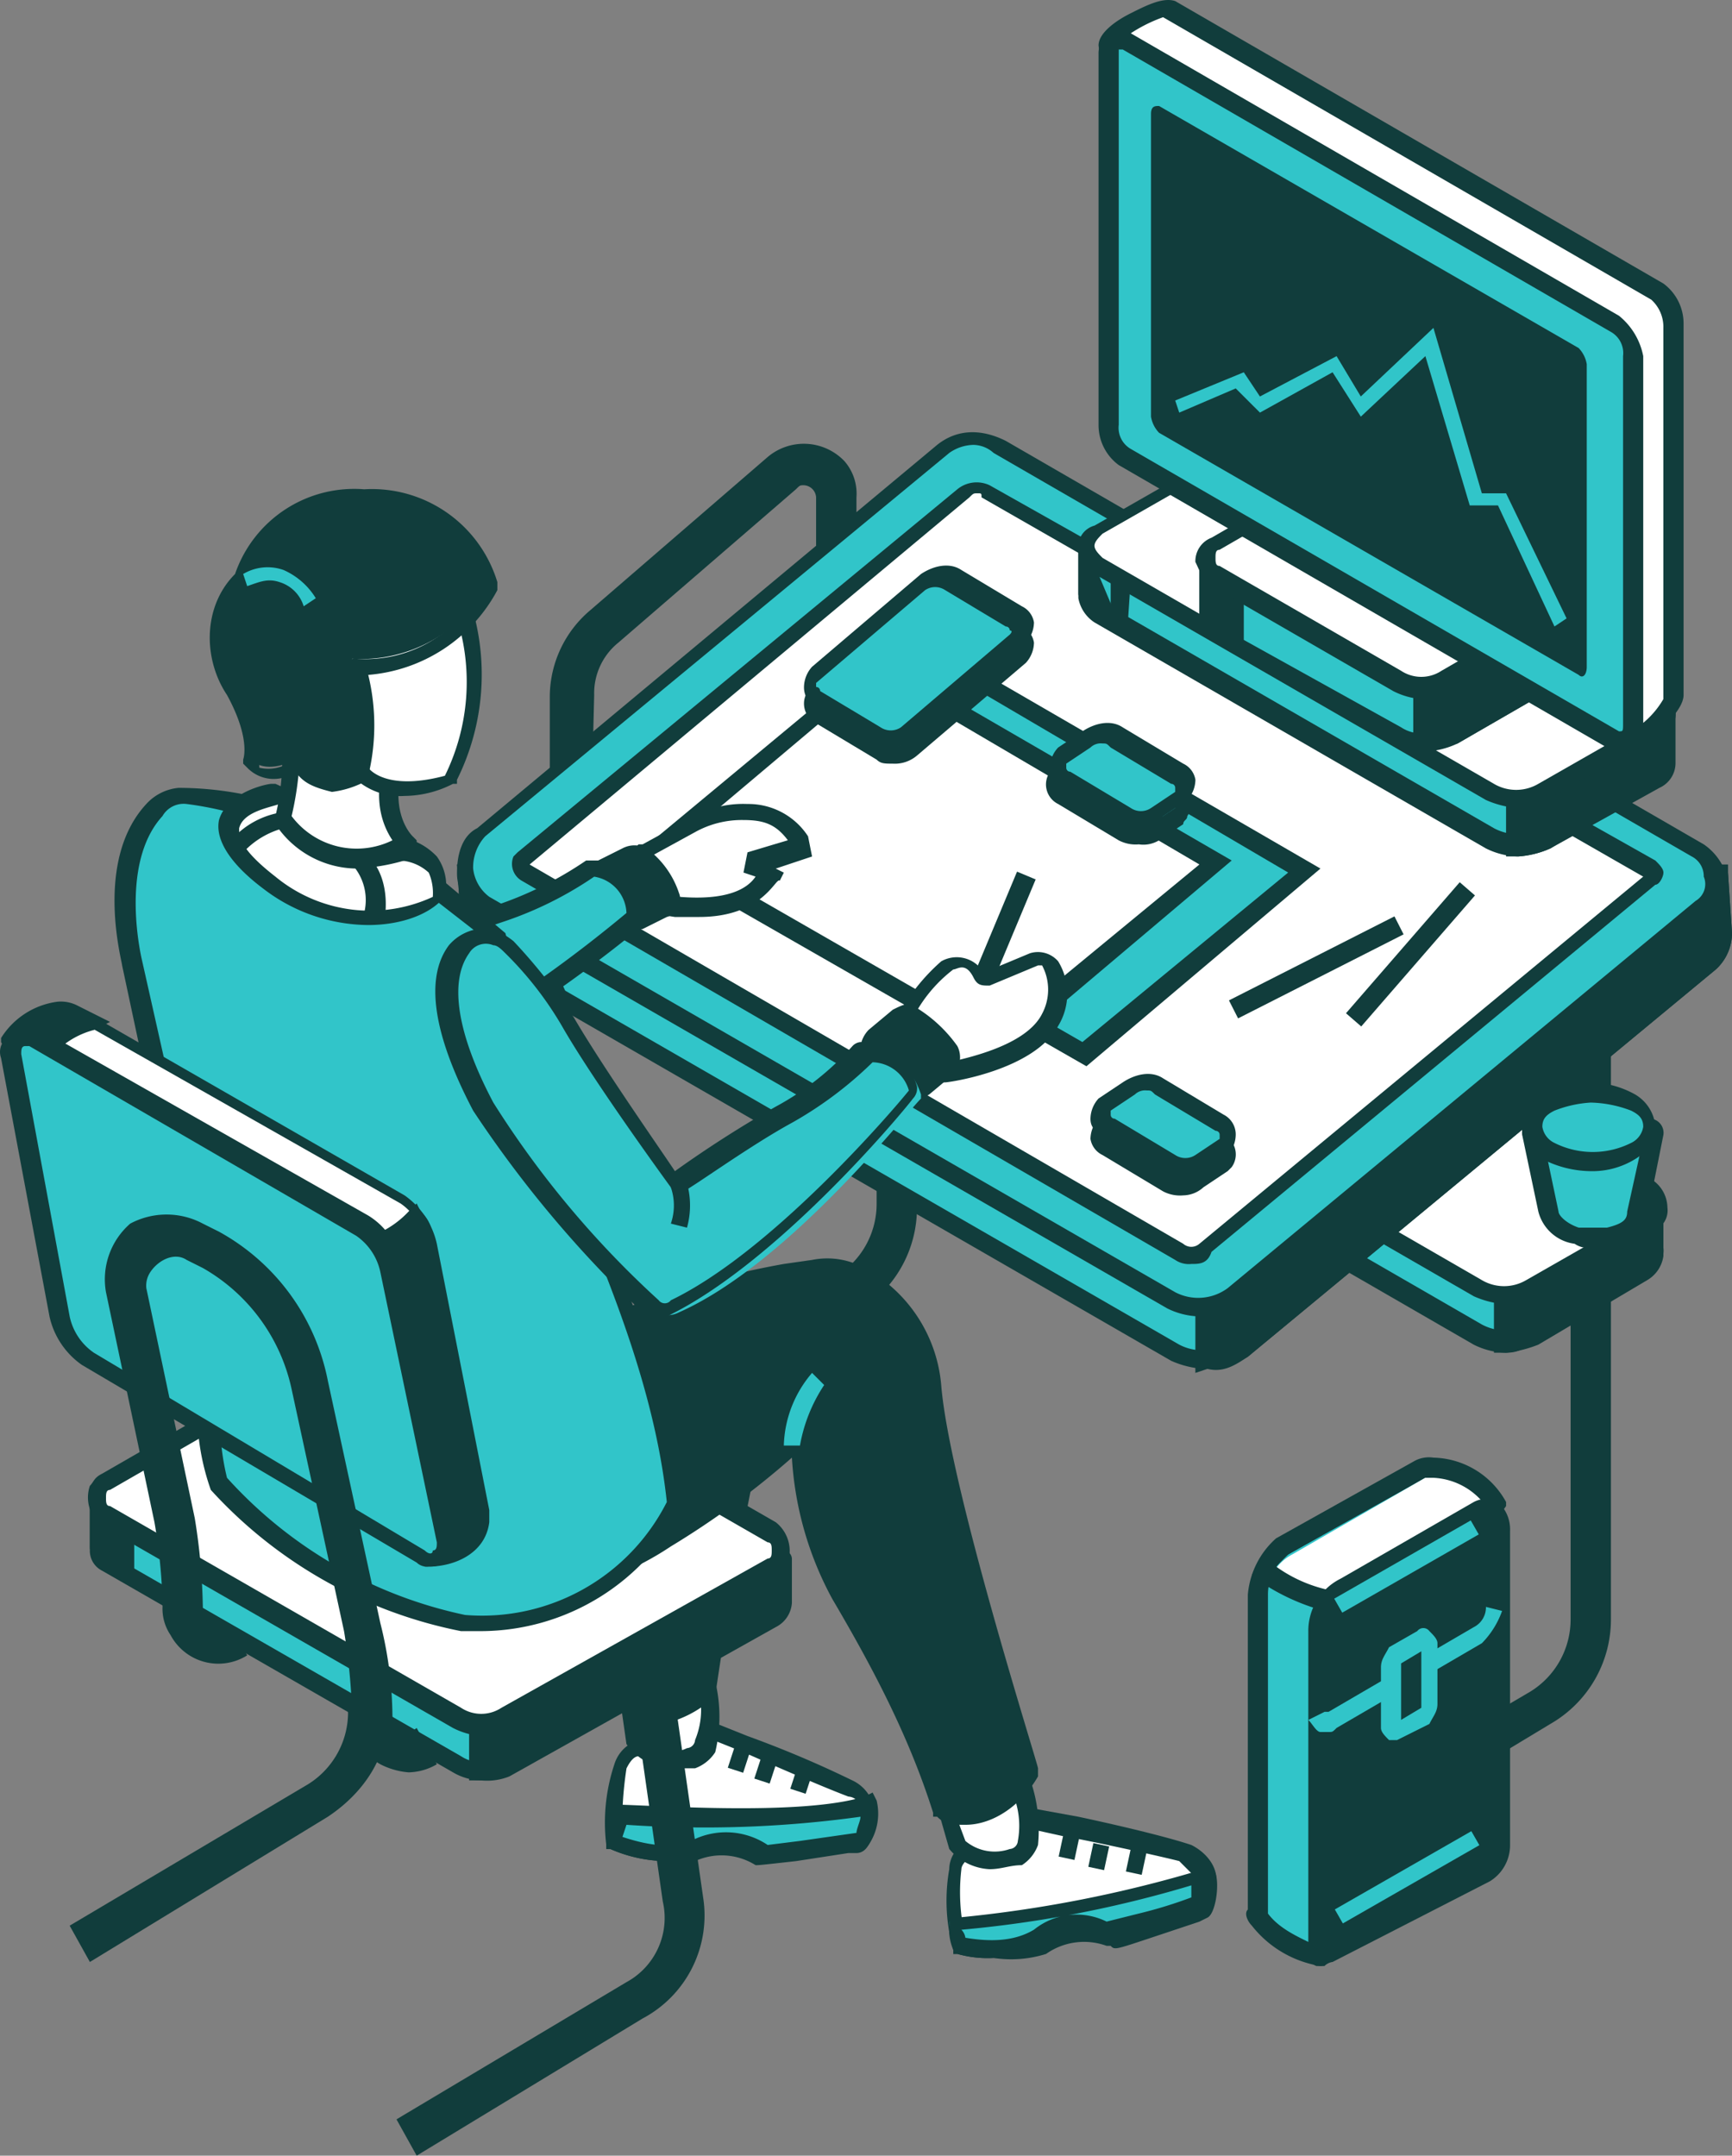
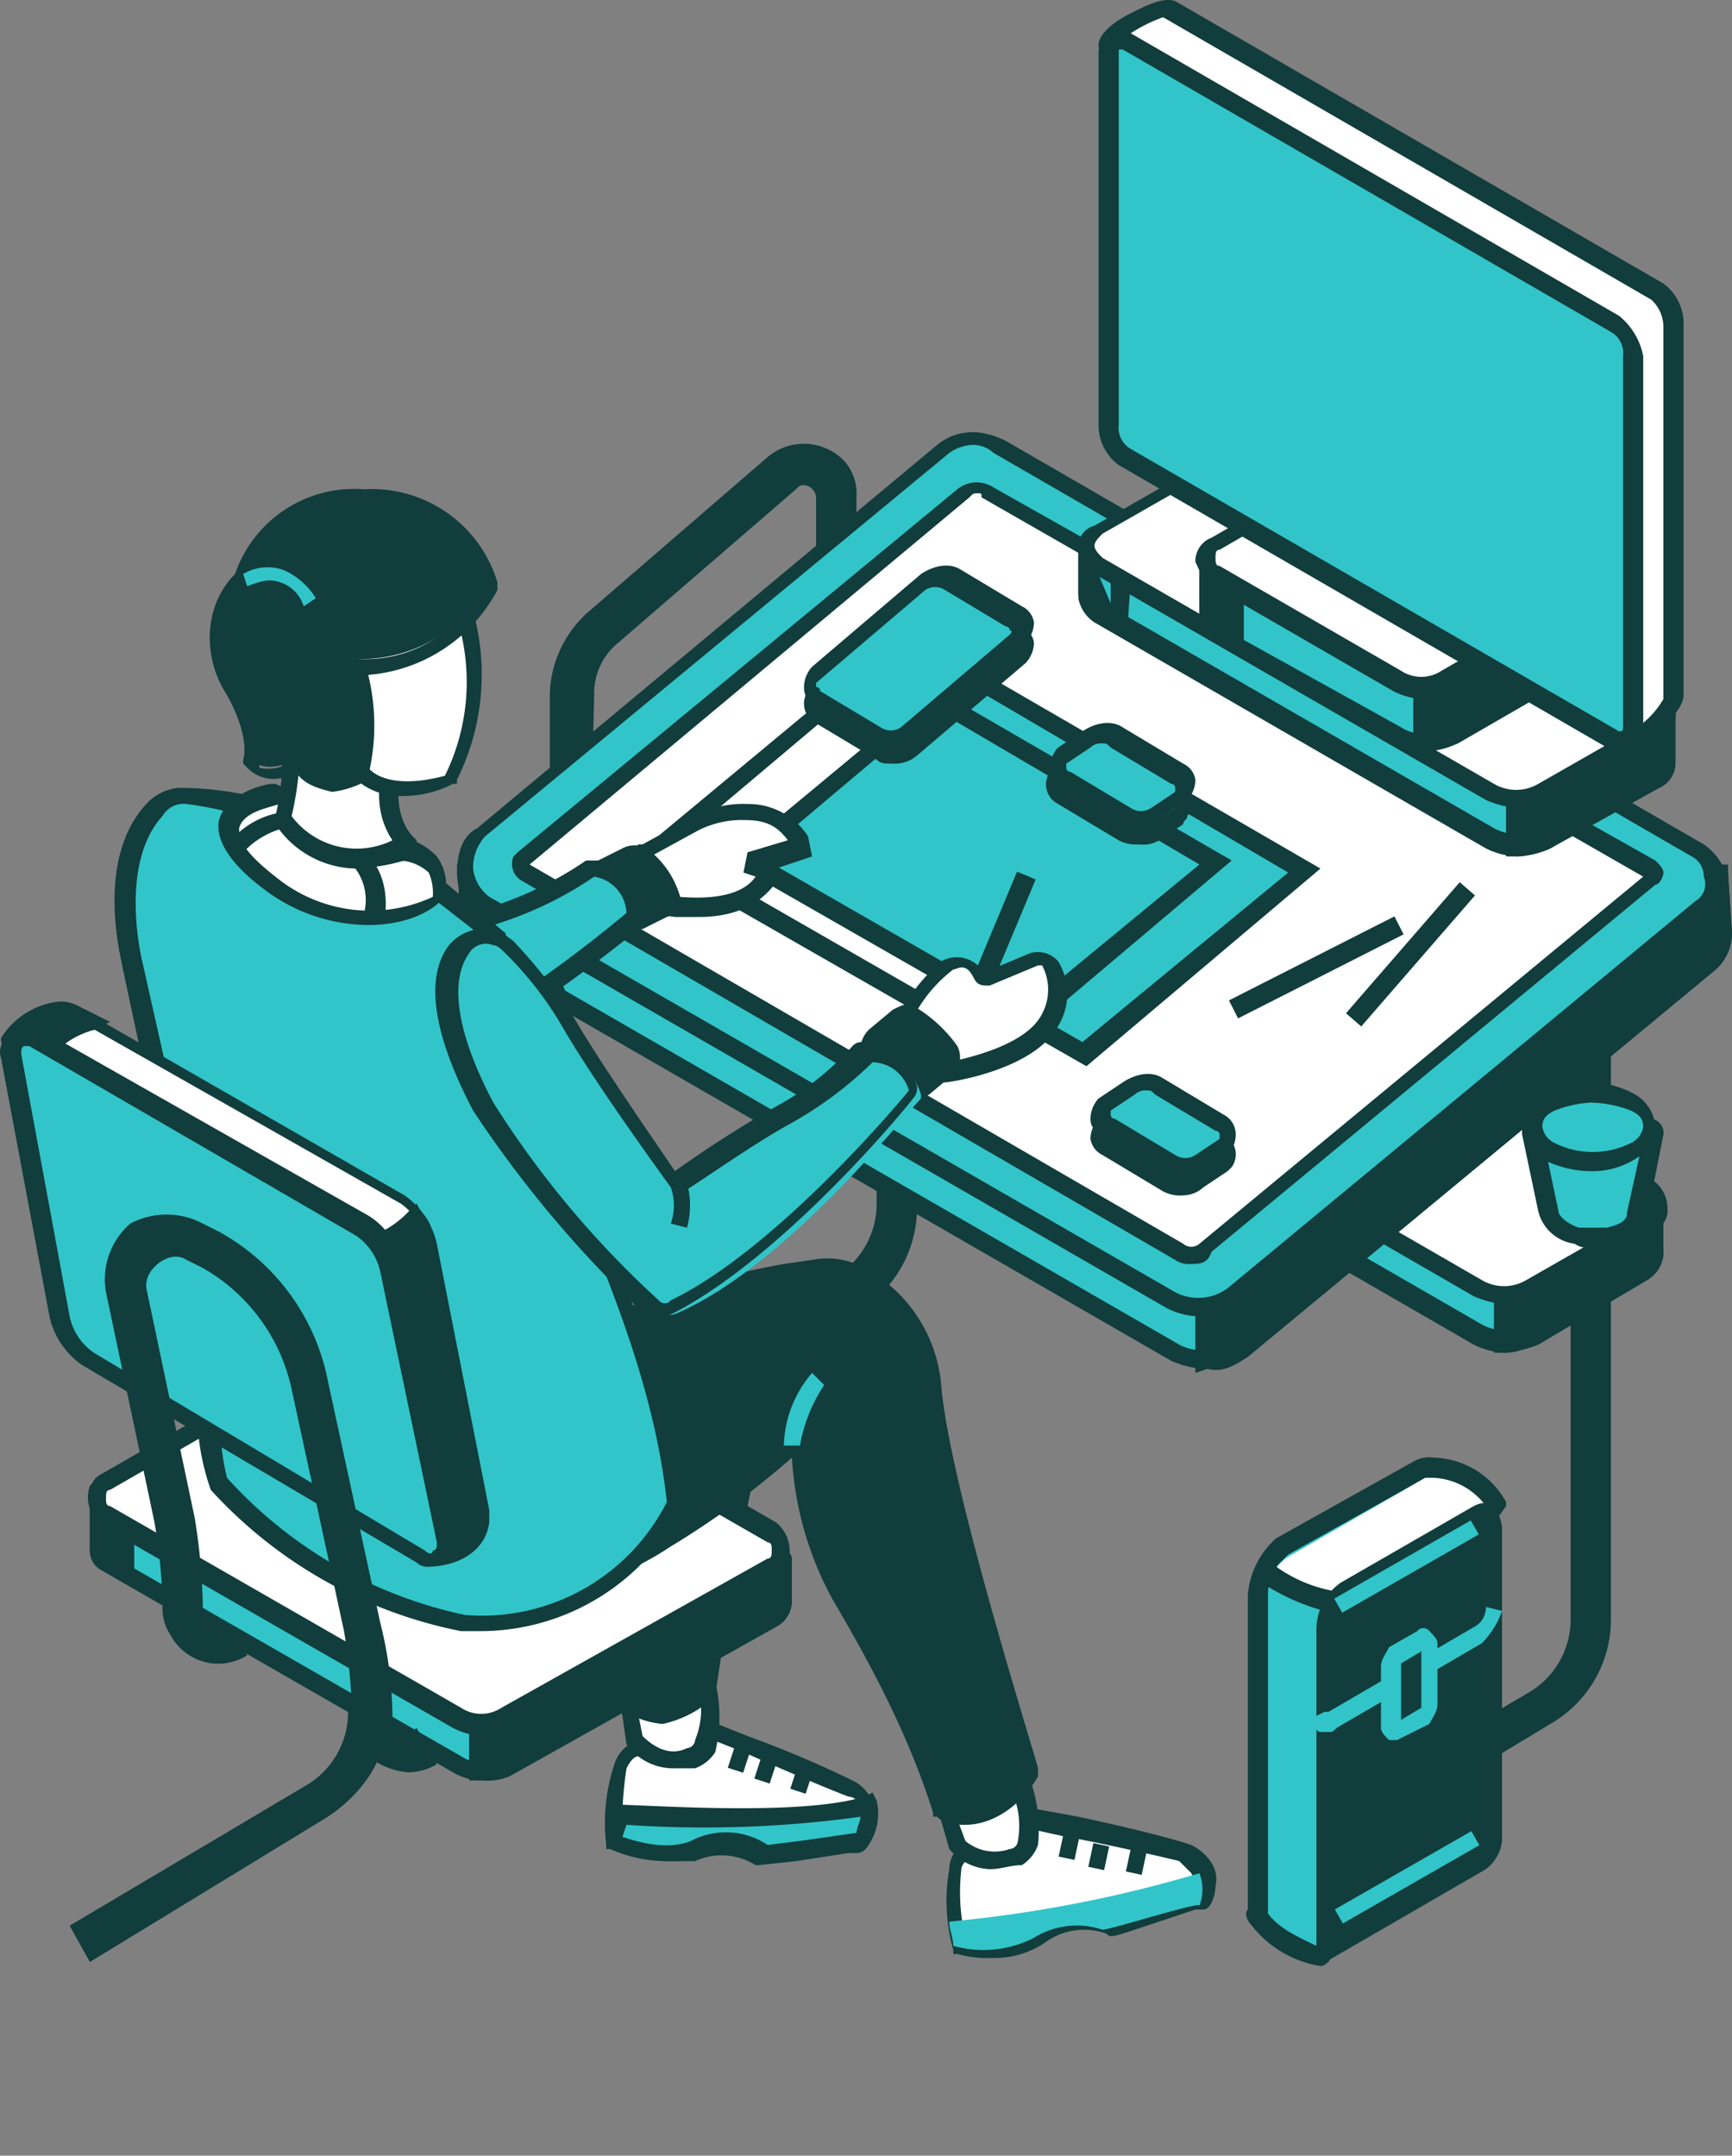
<svg xmlns="http://www.w3.org/2000/svg" id="illustration" width="180" height="224.029" viewBox="0 0 180 224.029">
  <rect x="0" y="0" width="180" height="224.029" fill="#808080" stroke="none" />
  <path id="パス_75109" data-name="パス 75109" d="M17.793,53.862H13.6V37.09a11.8,11.8,0,0,1,4.193-8.806L36.243,12.35a5.828,5.828,0,0,1,7.967.419,5.126,5.126,0,0,1,1.258,3.774V29.961H41.275V16.543a1.339,1.339,0,0,0-1.258-1.258c-.419,0-.419,0-.839.419L20.728,31.638a6.761,6.761,0,0,0-2.516,5.451Z" transform="translate(43.539 35.145)" fill="#113d3c" />
  <path id="パス_75110" data-name="パス 75110" d="M33.7,118.347l-2.1-3.774L58.017,99.058a8.807,8.807,0,0,0,4.193-7.548V24H66.4V91.511a12.513,12.513,0,0,1-6.29,10.9Z" transform="translate(101.017 76.748)" fill="#113d3c" />
  <path id="パス_75111" data-name="パス 75111" d="M15,111.5l-2.1-3.774L45.607,88.439A8.807,8.807,0,0,0,49.8,80.891V13.8h4.193V81.311a12.513,12.513,0,0,1-6.29,10.9Z" transform="translate(41.304 44.178)" fill="#113d3c" />
  <path id="パス_75112" data-name="パス 75112" d="M86.024,51.856V46.824h0L73.445,43.05h0L42,24.6h0l-10.9,6.29h0L26.9,29.632h0v5.032h0c0,.839.419,1.258,1.258,1.677L68.832,59.823a7.163,7.163,0,0,0,5.87,0l11.322-6.709s.419-.839,0-1.258Z" transform="translate(86.009 78.664)" fill="#31c5c9" />
  <path id="パス_75113" data-name="パス 75113" d="M72.106,62.8a7.9,7.9,0,0,1-3.355-.839L28.077,38.477A3.85,3.85,0,0,1,26.4,35.961V30.929c0-.419,0-.839.419-.839s.419-.419.839,0l3.774.839,10.9-6.29a.786.786,0,0,1,1.258,0L75.041,42.67l12.58,3.774a.9.9,0,0,1,.839.839v5.451a3.448,3.448,0,0,1-1.677,2.516L75.46,61.959A12.961,12.961,0,0,1,72.106,62.8ZM28.5,31.768v3.774a1.464,1.464,0,0,0,.419.839L69.59,59.862a5.346,5.346,0,0,0,5.032,0l11.322-6.709c.419-.419.419-.839.839-1.258h0V47.7L74.2,43.928,43.173,25.9,32.69,32.187h-.839Z" transform="translate(84.412 77.786)" fill="#113d3c" />
  <path id="パス_75114" data-name="パス 75114" d="M52.4,33.951l-12.58-3.774h0L37.3,28.5V48.208a6.06,6.06,0,0,0,2.935-.839L51.557,40.66a2.247,2.247,0,0,0,1.258-1.677h0a28.608,28.608,0,0,0-.419-5.032Z" transform="translate(119.218 91.118)" fill="#113d3c" />
  <path id="パス_75115" data-name="パス 75115" d="M38.258,50.424H37V28.2l4.193,2.1,12.58,3.355a.9.9,0,0,1,.839.839v5.032a2.3,2.3,0,0,1-1.677,2.516L41.613,48.747C40.355,50,39.516,50.424,38.258,50.424Zm.419-18.869V48.327c.419,0,1.258-.419,1.677-.419L51.676,41.2c.419-.419.419-.839.839-1.258V35.748l-12.58-3.774Z" transform="translate(118.26 90.16)" fill="#113d3c" />
  <path id="パス_75116" data-name="パス 75116" d="M68.4,58.244,27.73,34.762a2.211,2.211,0,0,1-.839-2.935c0-.419.419-.419.839-.839l11.741-6.709a6.22,6.22,0,0,1,5.451,0L85.6,47.761a2.211,2.211,0,0,1,.839,2.935c0,.419-.419.419-.839.839L73.855,58.244A6.22,6.22,0,0,1,68.4,58.244Z" transform="translate(85.179 75.631)" fill="#fff" />
  <path id="パス_75117" data-name="パス 75117" d="M72.106,60.8a9.868,9.868,0,0,1-3.355-.839L28.077,36.479a2.994,2.994,0,0,1-1.258-4.193l1.258-1.258,11.741-6.709a6.435,6.435,0,0,1,6.709,0L87.2,47.8a3.53,3.53,0,0,1,1.677,2.935A2.3,2.3,0,0,1,87.2,53.252l-12.16,6.709A7.774,7.774,0,0,1,72.106,60.8ZM69.59,58.283a4.543,4.543,0,0,0,4.613,0l11.741-6.709c.419-.419.839-.839.839-1.258s-.419-.839-.839-1.258L45.269,25.576a4.543,4.543,0,0,0-4.613,0L28.916,32.286c-.419.419-.839.839-.419,1.258,0,.419.419.839.419,1.258Z" transform="translate(84.412 74.753)" fill="#113d3c" />
  <path id="パス_75118" data-name="パス 75118" d="M141.489,52.574H134.78L64.334,11.9,15.274,52.155H11.5l.419,5.032h0a4.4,4.4,0,0,0,2.1,3.774L85.3,102.054a5.691,5.691,0,0,0,6.29-.419L140.231,61.38a3.807,3.807,0,0,0,1.258-2.935v-5.87Z" transform="translate(36.833 38.111)" fill="#31c5c9" />
  <path id="パス_75119" data-name="パス 75119" d="M88.874,104.789a9.869,9.869,0,0,1-3.355-.839L14.235,62.857c-1.258-.839-2.516-2.1-2.516-3.774h0v-.419l-.419-6.29h4.613L65.392,11.7l70.446,40.674h7.548v.839l.419,6.29a5.122,5.122,0,0,1-1.677,3.774L93.487,103.531A9.558,9.558,0,0,1,88.874,104.789ZM13.4,57.825h0v.419a3.53,3.53,0,0,0,1.677,2.935l71.284,41.093a5.156,5.156,0,0,0,5.451-.419L140.451,61.6c.839-.419.839-1.258.839-2.1l-.419-5.451h-6.29L64.554,13.377,15.493,53.632H12.558Z" transform="translate(36.195 37.472)" fill="#113d3c" />
  <path id="パス_75120" data-name="パス 75120" d="M33.574,72.676,82.215,32.422a3.807,3.807,0,0,0,1.258-2.935l-.419-6.29H76.345L72.99,21.1,36.928,45,29.8,59.258V73.515A4.277,4.277,0,0,0,33.574,72.676Z" transform="translate(95.269 67.488)" fill="#113d3c" />
  <path id="パス_75121" data-name="パス 75121" d="M29.6,75.831V60.316L36.728,45.64l36.9-24.74L77.4,23H84.95v.839l.419,6.29A5.122,5.122,0,0,1,83.692,33.9L35.051,74.154c-1.258.839-2.516,1.677-4.193,1.258Zm1.677-15.1v13a3.2,3.2,0,0,0,2.1-.839L82.015,32.641c.839-.419.839-1.258.839-2.1l-.419-5.451h-5.87l-3.355-1.677L37.986,46.9Z" transform="translate(94.63 66.849)" fill="#113d3c" />
  <path id="パス_75122" data-name="パス 75122" d="M15.793,21.4l-.419.419H11.6l.419,5.451h0a4.4,4.4,0,0,0,2.1,3.774v-.419h0l7.967,5.032Z" transform="translate(37.153 68.446)" fill="#113d3c" />
  <path id="パス_75123" data-name="パス 75123" d="M22.2,36.815,15.074,32.2h-.839c-1.258-.839-2.516-2.1-2.516-3.774h0v-.419l-.419-6.29h4.613l.419-.419,1.258,1.258-.839.839H13.4l.419,4.193a5.96,5.96,0,0,0,.839,2.516h0l8.806,5.451Z" transform="translate(36.195 68.127)" fill="#113d3c" />
  <path id="パス_75124" data-name="パス 75124" d="M85.012,100.155,13.727,59.062a4.734,4.734,0,0,1-1.677-6.29l1.258-1.258L61.53,12.1c1.677-1.258,4.193-1.677,5.87-.419L139.943,53.61a3.511,3.511,0,0,1,1.258,5.032c-.419.419-.419.839-.839,1.258L91.721,99.316C89.624,100.994,87.108,101.413,85.012,100.155Z" transform="translate(36.703 34.978)" fill="#31c5c9" />
  <path id="パス_75125" data-name="パス 75125" d="M88.455,102.575a7.9,7.9,0,0,1-3.355-.839L13.816,60.643A4.612,4.612,0,0,1,11.3,56.45c0-1.677.419-3.774,2.1-4.613L61.2,12c2.1-1.677,4.613-1.677,7.128-.419L140.87,53.515a6.106,6.106,0,0,1,2.516,3.774c0,1.677-.419,3.355-1.677,4.193L93.067,101.737A15.074,15.074,0,0,1,88.455,102.575ZM64.973,12a4.5,4.5,0,0,0-2.516.839L14.235,52.676a4.761,4.761,0,0,0-1.258,3.355,4.244,4.244,0,0,0,1.677,2.935l71.284,41.093a5.156,5.156,0,0,0,5.451-.419l48.641-40.255a2.017,2.017,0,0,0,.839-2.516,2.306,2.306,0,0,0-1.258-2.1L67.07,12.841A3.2,3.2,0,0,0,64.973,12Z" transform="translate(36.195 34.235)" fill="#113d3c" />
  <path id="パス_75126" data-name="パス 75126" d="M81.669,91.671,13.319,52.255A1.54,1.54,0,0,1,12.9,51l.419-.419L59.025,12.419a4.559,4.559,0,0,1,2.1-.419L129.89,51.416a.786.786,0,0,1,0,1.258h0L83.765,90.832C83.346,92.09,82.507,92.09,81.669,91.671Z" transform="translate(41.304 38.43)" fill="#fff" />
  <path id="パス_75127" data-name="パス 75127" d="M83.271,93.139a2.521,2.521,0,0,1-1.677-.419L13.664,53.3a2.017,2.017,0,0,1-.839-2.516l.419-.419L58.951,12.629a3.165,3.165,0,0,1,3.355-.419l69.188,39c.419.419.839.839.839,1.258s-.419,1.258-.839,1.258L85.368,91.881C84.948,93.139,84.11,93.139,83.271,93.139ZM61.047,13.048c-.419,0-.419,0-.839.419L14.5,51.626h0l67.93,39.416a1.275,1.275,0,0,0,1.677,0l46.125-38.158L61.466,13.468C61.466,13.048,61.466,13.048,61.047,13.048Z" transform="translate(40.54 38.22)" fill="#113d3c" />
  <path id="パス_75128" data-name="パス 75128" d="M87.282,39.556V34.524h0l-13-3.774h0L42.834,12.3h0L31.513,18.59h0l-4.193-1.258a.411.411,0,0,0-.419.419v5.032h0c0,.839.419,1.258,1.258,1.677L68.832,47.942a7.163,7.163,0,0,0,5.87,0l11.322-6.709c.839-.419,1.258-.839,1.258-1.677Z" transform="translate(86.009 39.388)" fill="#31c5c9" />
  <path id="パス_75129" data-name="パス 75129" d="M72.406,50.5a7.9,7.9,0,0,1-3.355-.839L28.377,26.177A3.85,3.85,0,0,1,26.7,23.661V18.629c0-.419,0-.839.419-.839h.839l3.774.839,10.9-6.29a.786.786,0,0,1,1.258,0L75.341,30.79l12.58,3.774a.9.9,0,0,1,.839.839v5.451a2.831,2.831,0,0,1-1.677,2.516L75.76,49.659A9.869,9.869,0,0,1,72.406,50.5ZM28.8,19.468v3.774a1.464,1.464,0,0,0,.419.839L69.89,47.562a5.346,5.346,0,0,0,5.032,0l11.741-6.709c.419-.419.419-.839.839-1.258h0V34.983l-12.58-3.355L43.892,13.6,32.57,20.307h-.839Z" transform="translate(85.37 38.51)" fill="#113d3c" />
  <path id="パス_75130" data-name="パス 75130" d="M53.015,21.651l-13-3.774h0L37.5,16.2V36.327a6.061,6.061,0,0,0,2.935-.839L51.757,28.78A2.247,2.247,0,0,0,53.015,27.1h0V21.651Z" transform="translate(119.857 51.841)" fill="#113d3c" />
  <path id="パス_75131" data-name="パス 75131" d="M38.558,38.124H37.3V15.9L41.074,18l12.58,3.774a.9.9,0,0,1,.839.839v5.032a2.3,2.3,0,0,1-1.677,2.516l-10.9,7.128A9.869,9.869,0,0,1,38.558,38.124ZM39.4,19.255V36.447c.419,0,1.258-.419,1.677-.419L52.4,29.318c.419-.419.419-.839.839-1.258V23.448l-12.58-3.355Z" transform="translate(119.218 50.883)" fill="#113d3c" />
  <path id="パス_75132" data-name="パス 75132" d="M30.255,16.435a17.631,17.631,0,0,0,.839-2.1L27.319,13.5m-.419,0v5.032h0c0,.839.419,1.258,1.258,1.677l2.1,1.258h0Z" transform="translate(86.009 43.22)" fill="#113d3c" />
  <path id="パス_75133" data-name="パス 75133" d="M31.732,23.783l-3.355-2.1A3.85,3.85,0,0,1,26.7,19.17V14.139c0-.419,0-.839.419-.839h.839l4.613,1.258-.419.839v2.1ZM28.8,15.4V19.17a1.464,1.464,0,0,0,.419.839l.839.419V16.655l.419-.839Z" transform="translate(85.37 42.581)" fill="#113d3c" />
  <path id="パス_75134" data-name="パス 75134" d="M68.7,45.944,28.03,22.462a2.211,2.211,0,0,1-.839-2.935c0-.419.419-.419.839-.839l11.741-6.709a6.22,6.22,0,0,1,5.451,0L85.9,35.461a1.856,1.856,0,0,1,.839,2.935c-.419.419-.419.839-.839.839L74.155,45.944A6.22,6.22,0,0,1,68.7,45.944Z" transform="translate(86.137 36.354)" fill="#fff" />
  <path id="パス_75135" data-name="パス 75135" d="M72.406,48.18a9.869,9.869,0,0,1-3.355-.839L28.377,23.859A3.448,3.448,0,0,1,26.7,21.344a2.3,2.3,0,0,1,1.677-2.516l11.741-6.709a5.7,5.7,0,0,1,6.29,0L87.082,35.6a3.448,3.448,0,0,1,1.677,2.516,2.3,2.3,0,0,1-1.677,2.516L75.341,47.341A6.06,6.06,0,0,1,72.406,48.18ZM69.89,45.664a4.543,4.543,0,0,0,4.613,0l11.741-6.709c.419-.419.839-.839.839-1.258s-.419-.839-.839-1.258L45.569,12.957a4.543,4.543,0,0,0-4.613,0L29.216,19.666c-.419.419-.839.839-.839,1.258s.419.839.839,1.258Z" transform="translate(85.37 35.796)" fill="#113d3c" />
  <path id="パス_75136" data-name="パス 75136" d="M18.4,35.989,54.042,56.116,76.686,37.247,41.463,16.7Z" transform="translate(58.866 53.438)" fill="#31c5c9" />
  <path id="パス_75137" data-name="パス 75137" d="M55.32,58.332,18,36.947,42.74,16.4l36.9,21.385Zm-33.965-21.8L54.9,55.816,76.286,38.2,42.74,18.5Z" transform="translate(57.589 52.48)" fill="#113d3c" />
-   <path id="パス_75138" data-name="パス 75138" d="M16.2,35.369,51.842,55.916,74.486,37.047,39.263,16.5Z" transform="translate(51.841 52.799)" fill="#fff" />
  <path id="パス_75139" data-name="パス 75139" d="M53.12,58.132,15.8,36.747,40.54,16.2l36.9,21.385Zm-33.965-21.8L52.7,55.616,74.086,38,40.54,18.3Z" transform="translate(50.564 51.841)" fill="#113d3c" />
  <path id="パス_75140" data-name="パス 75140" d="M20.729,27.489l6.29,3.774a3.365,3.365,0,0,0,3.355-.419L41.7,21.2a1.383,1.383,0,0,0,0-2.1l-.419-.419-6.29-3.774a3.283,3.283,0,0,0-3.355.419L20.31,24.973a1.975,1.975,0,0,0,.419,2.516Z" transform="translate(64.085 46.842)" fill="#31c5c9" />
  <path id="パス_75141" data-name="パス 75141" d="M29.125,32.979c-.839,0-1.258,0-1.677-.419l-6.29-3.774a2.306,2.306,0,0,1-1.258-2.1,2.179,2.179,0,0,1,.839-1.677L32.06,15.367c1.258-.839,2.935-1.258,4.193-.419l6.29,3.774A2.247,2.247,0,0,1,43.8,20.4a3.2,3.2,0,0,1-.839,2.1L31.641,32.14A3.545,3.545,0,0,1,29.125,32.979Zm5.032-16.773c-.419,0-.839.419-1.258.419L21.577,26.27v.419a.411.411,0,0,0,.419.419l6.29,3.774a1.9,1.9,0,0,0,2.1,0L41.7,21.238V20.4a.411.411,0,0,0-.419-.419L35,16.625C35,16.206,34.576,16.206,34.157,16.206Z" transform="translate(63.656 46.384)" fill="#113d3c" />
  <path id="パス_75142" data-name="パス 75142" d="M20.729,27.359l6.29,3.774a3.365,3.365,0,0,0,3.355-.419L41.7,21.069a1.188,1.188,0,0,0,0-2.1l-.419-.419-6.29-3.774c-.839-.839-2.1-.839-3.355,0L20.31,24.843a2.022,2.022,0,0,0,.419,2.516Z" transform="translate(64.085 45.295)" fill="#31c5c9" />
  <path id="パス_75143" data-name="パス 75143" d="M29.125,32.9c-.839,0-1.258,0-1.677-.419l-6.29-3.774a2.306,2.306,0,0,1-1.258-2.1,3.2,3.2,0,0,1,.839-2.1L32.06,14.867c1.258-.839,2.935-1.258,4.193-.419l6.29,3.774A2.247,2.247,0,0,1,43.8,19.9a3.2,3.2,0,0,1-.839,2.1L31.641,31.64A3.624,3.624,0,0,1,29.125,32.9Zm-7.548-5.87,6.29,3.774a1.9,1.9,0,0,0,2.1,0l11.322-9.644s.419-.419,0-.419a.411.411,0,0,0-.419-.419l-6.29-3.774a1.872,1.872,0,0,0-2.1,0L21.158,26.189v.419a.411.411,0,0,1,.419.419Z" transform="translate(63.656 44.788)" fill="#113d3c" />
  <path id="パス_75144" data-name="パス 75144" d="M27.929,32.261l6.29,3.774a3.364,3.364,0,0,0,3.355-.419l2.516-1.677a1.188,1.188,0,0,0,0-2.1l-.419-.419-6.29-3.774c-.839-.839-2.516-.419-3.355.419L27.51,29.745c-.419.419-.419,1.258.419,2.516Z" transform="translate(87.076 86.938)" fill="#31c5c9" />
  <path id="パス_75145" data-name="パス 75145" d="M36.644,37.612a3.78,3.78,0,0,1-2.1-.419l-6.29-3.774A2.247,2.247,0,0,1,27,31.741a3.2,3.2,0,0,1,.839-2.1l2.516-1.677c1.258-.839,2.935-1.258,4.193-.419l6.29,3.774a2.266,2.266,0,0,1,.839,3.355l-.419.419-2.516,1.677A3.2,3.2,0,0,1,36.644,37.612ZM32.87,28.387a1.54,1.54,0,0,0-1.258.419L29.1,30.483V30.9a.411.411,0,0,0,.419.419l6.29,3.774a1.9,1.9,0,0,0,2.1,0l2.516-1.677V33A.411.411,0,0,0,40,32.58l-6.29-3.774C33.29,28.387,33.29,28.387,32.87,28.387Z" transform="translate(86.328 86.619)" fill="#113d3c" />
  <path id="パス_75146" data-name="パス 75146" d="M27.929,31.622l6.29,3.774a3.364,3.364,0,0,0,3.355-.419L40.089,33.3a1.188,1.188,0,0,0,0-2.1l-.419-.419L33.38,27.01a3.283,3.283,0,0,0-3.355.419L27.51,29.106a1.975,1.975,0,0,0,.419,2.516Z" transform="translate(87.076 85.48)" fill="#31c5c9" />
  <path id="パス_75147" data-name="パス 75147" d="M36.644,37.112a3.78,3.78,0,0,1-2.1-.419l-6.29-3.774C27.419,32.5,27,32.08,27,31.241a3.2,3.2,0,0,1,.839-2.1l2.516-1.677c1.258-.839,2.935-1.258,4.193-.419l6.29,3.774a2.306,2.306,0,0,1,1.258,2.1,3.2,3.2,0,0,1-.839,2.1l-2.516,1.677A3.142,3.142,0,0,1,36.644,37.112ZM32.87,28.306a1.54,1.54,0,0,0-1.258.419L29.1,30.4v.419a.411.411,0,0,0,.419.419l6.29,3.774a1.9,1.9,0,0,0,2.1,0l2.516-1.677v-.419A.411.411,0,0,0,40,32.5l-6.29-3.774C33.29,28.306,33.29,28.306,32.87,28.306Z" transform="translate(86.328 85.022)" fill="#113d3c" />
  <path id="パス_75148" data-name="パス 75148" d="M26.7,23.422l6.29,3.774a3.365,3.365,0,0,0,3.355-.419l2.1-1.677c.839-.419.839-1.258.419-2.1l-.419-.419L32.15,18.81a3.283,3.283,0,0,0-3.355.419L26.28,20.906c0,.419-.419,1.677.419,2.516Z" transform="translate(83.694 59.295)" fill="#31c5c9" />
  <path id="パス_75149" data-name="パス 75149" d="M35.557,28.912a3.78,3.78,0,0,1-2.1-.419l-6.29-3.774a2.266,2.266,0,0,1-.839-3.355.411.411,0,0,1,.419-.419l2.516-1.677c1.258-.839,2.935-1.258,4.193-.419l6.29,3.774a2.266,2.266,0,0,1,.839,3.355c0,.419-.419.419-.419.839l-2.516,1.677A3.142,3.142,0,0,1,35.557,28.912Zm-3.774-8.806a1.54,1.54,0,0,0-1.258.419L28.01,22.2v.419a.411.411,0,0,0,.419.419l6.29,3.774a1.872,1.872,0,0,0,2.1,0l2.516-1.677v-.419a.411.411,0,0,0-.419-.419l-6.29-3.774C32.622,20.106,32.2,20.106,31.783,20.106Z" transform="translate(82.803 58.838)" fill="#113d3c" />
  <path id="パス_75150" data-name="パス 75150" d="M26.7,23.161l6.29,3.774a3.365,3.365,0,0,0,3.355-.419l2.1-1.677c.839-.419.839-1.258.419-2.1a.411.411,0,0,0-.419-.419l-6.29-3.774c-.839-.839-2.516-.419-3.355.419L26.28,20.645c0,.419-.419,1.677.419,2.516Z" transform="translate(83.694 57.88)" fill="#31c5c9" />
  <path id="パス_75151" data-name="パス 75151" d="M35.225,28.831a3.78,3.78,0,0,1-2.1-.419l-6.29-3.774a3.04,3.04,0,0,1,0-4.193l2.516-1.677c1.258-.839,2.935-1.258,4.193-.419l6.29,3.774A2.247,2.247,0,0,1,41.1,23.8a3.2,3.2,0,0,1-.839,2.1l-2.516,1.677A2.989,2.989,0,0,1,35.225,28.831Zm-3.774-8.806a1.54,1.54,0,0,0-1.258.419l-2.516,1.677v.419a.411.411,0,0,0,.419.419l6.29,3.774a1.872,1.872,0,0,0,2.1,0L39,25.057v-.419a.411.411,0,0,0-.419-.419l-6.29-3.774C31.87,20.025,31.87,20.025,31.451,20.025Z" transform="translate(83.135 57.241)" fill="#113d3c" />
  <rect id="長方形_28806" data-name="長方形 28806" width="19.289" height="2.097" transform="translate(127.72 103.966) rotate(-26.916)" fill="#113d3c" />
  <rect id="長方形_28807" data-name="長方形 28807" width="18.031" height="2.097" transform="translate(139.884 105.302) rotate(-49.043)" fill="#113d3c" />
  <path id="パス_75152" data-name="パス 75152" d="M38.419,27.9c-.419,0-.419,0-.419.419l1.677,8.386c0,.839.839,2.1,2.935,2.516a4.63,4.63,0,0,0,3.355,0c2.1-.419,2.935-1.677,2.935-2.516l1.677-8.386c0-.419,0-.419-.419-.419H38.419Z" transform="translate(121.453 89.202)" fill="#31c5c9" />
  <path id="パス_75153" data-name="パス 75153" d="M44.828,41.118a2.521,2.521,0,0,1-1.677-.419,4.508,4.508,0,0,1-3.774-3.355L37.7,29.377A1.483,1.483,0,0,1,39.377,27.7H50.7a1.483,1.483,0,0,1,1.677,1.677L50.7,37.764c0,1.677-1.258,2.516-3.774,3.355ZM39.8,29.377l1.677,7.967c0,.419.839,1.258,2.1,1.677h2.935c1.677-.419,2.1-.839,2.1-1.677h0L50.28,29.8Z" transform="translate(120.495 88.563)" fill="#113d3c" />
  <path id="パス_75154" data-name="パス 75154" d="M48.643,28.018c2.516,1.258,2.516,3.774,0,5.032a10.745,10.745,0,0,1-8.806,0c-2.516-1.258-2.516-3.774,0-5.032A10.745,10.745,0,0,1,48.643,28.018Z" transform="translate(121.294 86.568)" fill="#31c5c9" />
  <path id="パス_75155" data-name="パス 75155" d="M44.828,36.025A11.165,11.165,0,0,1,39.8,34.767a3.32,3.32,0,0,1-2.1-3.355,4.276,4.276,0,0,1,2.1-3.355,9.871,9.871,0,0,1,9.644,0,4.276,4.276,0,0,1,2.1,3.355,4.276,4.276,0,0,1-2.1,3.355A8.453,8.453,0,0,1,44.828,36.025Zm0-7.128a12.244,12.244,0,0,0-3.774.839c-.839.419-1.258.839-1.258,1.677a2.247,2.247,0,0,0,1.258,1.677,8.881,8.881,0,0,0,7.967,0,2.247,2.247,0,0,0,1.258-1.677c0-.839-.419-1.258-1.258-1.677h0a12.406,12.406,0,0,0-4.193-.839Z" transform="translate(120.495 85.689)" fill="#113d3c" />
  <path id="パス_75156" data-name="パス 75156" d="M16.039,46.574h0a25.8,25.8,0,0,0-.839,7.967h0a11.5,11.5,0,0,0,8.386.419c2.1-1.258,5.032-.839,7.128.419.419,0,9.644-1.258,10.064-1.258s2.1-4.193-1.258-5.451-10.9-4.613-10.9-4.613L24.425,42.8l-6.709,2.1C16.458,45.316,16.039,45.735,16.039,46.574Z" transform="translate(48.648 136.781)" fill="#fff" />
  <path id="パス_75157" data-name="パス 75157" d="M21.415,57.276a14.8,14.8,0,0,1-5.87-1.258h-.419V55.6a19.149,19.149,0,0,1,.839-8.386h0A3.78,3.78,0,0,1,18.48,44.7l7.128-2.1L29.8,44.277A111.3,111.3,0,0,1,40.7,48.89a4.054,4.054,0,0,1,2.1,5.032c0,.839-.419,2.516-1.677,2.516h-.839l-5.451.839c-3.774.419-3.774.419-4.193.419h0a6.64,6.64,0,0,0-6.29-.419ZM16.8,54.76c2.516.839,5.032,1.258,7.128.419A7.787,7.787,0,0,1,31.9,55.6l3.355-.419,5.87-.839a5.318,5.318,0,0,0,.419-2.516,1.339,1.339,0,0,0-1.258-1.258c-3.355-1.258-10.9-4.613-10.9-4.613l-4.193-1.677-6.709,2.1q-.629,0-1.258,1.258h0A38.367,38.367,0,0,0,16.8,54.76Z" transform="translate(47.884 136.142)" fill="#113d3c" />
  <path id="パス_75158" data-name="パス 75158" d="M15.5,43.4l.839,5.032a5.837,5.837,0,0,0,5.87,2.1c3.774-.839,1.258-9.225,1.258-9.225Z" transform="translate(49.606 131.991)" fill="#fff" />
  <path id="パス_75159" data-name="パス 75159" d="M21.17,52.422a5.977,5.977,0,0,1-5.032-2.516h0l-.839-5.87L24.525,41.1l.419.839a15.776,15.776,0,0,1,.419,8.806,4.186,4.186,0,0,1-2.1,1.677Zm-3.355-3.355c1.258,1.258,2.935,2.1,4.613,1.258a.9.9,0,0,0,.839-.839,8.177,8.177,0,0,0,0-6.29l-6.29,1.677Z" transform="translate(48.968 131.352)" fill="#113d3c" />
  <path id="パス_75160" data-name="パス 75160" d="M33.55,32.1,15.939,38.809C15.1,41.325,15.1,44.26,15.1,47.2a134.617,134.617,0,0,1,0,26c2.516,2.935,7.128,2.935,10.064.419h0s4.193-30.191,7.967-40.674C33.131,32.519,33.131,32.519,33.55,32.1Z" transform="translate(48.329 102.613)" fill="#113d3c" />
  <path id="パス_75161" data-name="パス 75161" d="M21.315,77.825a8.81,8.81,0,0,1-5.87-2.935h-.419v-.419a134.637,134.637,0,0,0,0-26,21.06,21.06,0,0,1,.839-8.806v-.419L35.572,31.7l-.419,2.1c0,.419,0,.419-.419.839A402.059,402.059,0,0,0,26.766,74.89v.419h-.419A11.428,11.428,0,0,1,21.315,77.825Zm-4.193-3.774c2.1,2.1,5.87,2.1,8.386.419a311.332,311.332,0,0,1,7.548-39.416l-15.515,5.87a15.4,15.4,0,0,0-.419,7.548c.419,8.386.839,17.192,0,25.579Z" transform="translate(47.565 101.336)" fill="#113d3c" />
  <rect id="長方形_28808" data-name="長方形 28808" width="2.516" height="1.677" transform="matrix(0.31, -0.951, 0.951, 0.31, 82.133, 185.899)" fill="#113d3c" />
  <rect id="長方形_28809" data-name="長方形 28809" width="2.516" height="1.677" transform="matrix(0.31, -0.951, 0.951, 0.31, 78.394, 184.84)" fill="#113d3c" />
  <rect id="長方形_28810" data-name="長方形 28810" width="2.516" height="1.677" transform="matrix(0.31, -0.951, 0.951, 0.31, 75.638, 183.715)" fill="#113d3c" />
  <path id="パス_75162" data-name="パス 75162" d="M40.779,48.374A4.076,4.076,0,0,0,41.2,44.6c-6.709,2.1-23.482,1.258-26,.839v3.355a11.5,11.5,0,0,0,8.386.419c2.1-1.258,5.032-.839,7.128.419C31.134,49.632,40.359,48.374,40.779,48.374Z" transform="translate(48.648 142.528)" fill="#31c5c9" />
  <path id="パス_75163" data-name="パス 75163" d="M21.29,51.528a14.8,14.8,0,0,1-5.87-1.258H15V45.658h.839c3.355,0,19.289,1.258,26-.839l.839-.419.419.839a5.823,5.823,0,0,1-.839,4.613l-.419.419h-.419a48.117,48.117,0,0,0-5.87.839c-3.774.419-3.774.419-4.193.419h0a6.64,6.64,0,0,0-6.29-.419A11.609,11.609,0,0,1,21.29,51.528Zm-4.613-2.516c2.516.839,5.032,1.258,7.128.419a7.787,7.787,0,0,1,7.967.419l3.355-.419L41,48.593c0-.419.419-1.258.419-1.677a118.074,118.074,0,0,1-24.321.839Z" transform="translate(48.01 141.89)" fill="#113d3c" />
-   <path id="パス_75164" data-name="パス 75164" d="M11.9,91.718,9.8,87.945,33.7,73.688A7.6,7.6,0,0,0,37.475,65.3L34.121,41.819l4.193-.419,3.355,23.482a12.112,12.112,0,0,1-6.29,12.58Z" transform="translate(31.405 132.31)" fill="#113d3c" />
  <path id="パス_75165" data-name="パス 75165" d="M3.8,85.641,1.7,81.867,26.44,67.191a8.807,8.807,0,0,0,4.193-7.548L31.472,37h4.193l-.839,22.643c0,4.613-2.516,8.386-6.29,10.9Z" transform="translate(5.54 118.26)" fill="#113d3c" />
  <path id="パス_75166" data-name="パス 75166" d="M72.946,58.44V53.827h0L61.624,50.473h0L33.11,33.7h0L5.855,49.215h0L2.5,48.376h0v4.193h0a3.179,3.179,0,0,0,.839,1.677L39.82,75.213a5.329,5.329,0,0,0,5.032,0l27.256-15.1a2.179,2.179,0,0,0,.839-1.677Z" transform="translate(8.095 107.723)" fill="#31c5c9" />
  <path id="パス_75167" data-name="パス 75167" d="M42.874,77.549a6.06,6.06,0,0,1-2.935-.839L3.458,55.744a2.306,2.306,0,0,1-1.258-2.1V49.035c0-.419,0-.839.419-.839h.839l3.355.839,26.837-15.1a.786.786,0,0,1,1.258,0L63,50.293l11.322,3.355a.9.9,0,0,1,.839.839V59.1a3.032,3.032,0,0,1-1.677,2.516L45.809,77.129A6.218,6.218,0,0,1,42.874,77.549Zm-39-27.675v3.355c0,.419.419.419.419.839L40.777,75.033a3.809,3.809,0,0,0,4.193,0L72.646,59.518c.419,0,.419-.419.419-.839h0V54.486L61.743,51.132,34.068,35.2,6.813,50.712H6.393Z" transform="translate(7.137 107.483)" fill="#113d3c" />
  <path id="パス_75168" data-name="パス 75168" d="M5.335,38.039,2.4,37.2h0v4.193h0a3.179,3.179,0,0,0,.839,1.677l2.1,1.258Z" transform="translate(7.775 118.899)" fill="#113d3c" />
  <path id="パス_75169" data-name="パス 75169" d="M6.813,46.644l-3.355-2.1a2.306,2.306,0,0,1-1.258-2.1V37.839c0-.419,0-.839.419-.839h.839l3.355.839ZM3.877,39.1v3.355c0,.419.419.419.419.839l.839.419V39.516Z" transform="translate(7.137 118.26)" fill="#113d3c" />
  <path id="パス_75170" data-name="パス 75170" d="M42.93,40.955,31.608,37.6h0L11.9,51.857V63.6a3.992,3.992,0,0,0,2.935-.839L42.091,47.244a2.179,2.179,0,0,0,.839-1.677h0V40.955Z" transform="translate(38.111 120.176)" fill="#113d3c" />
  <path id="パス_75171" data-name="パス 75171" d="M12.858,65.494H11.6v-13L32.147,37.4l.419.419,11.322,3.355a.9.9,0,0,1,.839.839v4.613a2.608,2.608,0,0,1-1.677,2.516L15.374,64.656A3.545,3.545,0,0,1,12.858,65.494Zm.839-12.16V63.4c.419,0,.839-.419,1.258-.419L42.63,47.464c.419,0,.419-.419.419-.839V42.432L32.566,39.5Z" transform="translate(37.153 119.537)" fill="#113d3c" />
  <path id="パス_75172" data-name="パス 75172" d="M39.845,73.734,3.364,52.768a2.406,2.406,0,0,1-.839-2.935c0-.419.419-.419.839-.839L31.039,33.479a5.346,5.346,0,0,1,5.032,0L72.552,54.445a2.406,2.406,0,0,1,.839,2.935c0,.419-.419.419-.839.839L44.877,73.734A5.329,5.329,0,0,1,39.845,73.734Z" transform="translate(7.65 105.008)" fill="#fff" />
  <path id="パス_75173" data-name="パス 75173" d="M42.994,76.369a7.774,7.774,0,0,1-2.935-.839L3.578,54.564A3.8,3.8,0,0,1,2.32,50.371c.419-.419.419-.839,1.258-1.258L31.253,33.179a7.163,7.163,0,0,1,5.87,0L73.6,54.145a3.8,3.8,0,0,1,1.258,4.193c-.419.419-.419.839-1.258,1.258L45.929,75.111A3.807,3.807,0,0,1,42.994,76.369ZM34.188,34.437a3.78,3.78,0,0,0-2.1.419L4.416,50.79C4,50.79,4,51.21,4,51.629s0,.839.419.839L40.9,73.434a3.809,3.809,0,0,0,4.193,0L72.766,57.919c.419,0,.419-.419.419-.839s0-.839-.419-.839L36.285,35.276C35.865,34.856,35.027,34.856,34.188,34.437Z" transform="translate(7.017 104.05)" fill="#113d3c" />
  <path id="パス_75174" data-name="パス 75174" d="M16.885,24.059,21.5,21.543c1.677-.839,3.774-1.677,5.87-1.258h0c2.1,0,4.613.839,5.451,2.935v.419L28.206,24.9v.419l1.677.419s-1.258,4.193-9.644,3.355C12.691,28.671,16.885,24.059,16.885,24.059Z" transform="translate(50.318 64.529)" fill="#fff" />
  <path id="パス_75175" data-name="パス 75175" d="M23.168,31.641H20.652c-2.935-.419-4.613-1.258-5.032-2.935a4.732,4.732,0,0,1,1.258-4.613H17.3l4.613-2.516A10.919,10.919,0,0,1,28.2,19.9a7.393,7.393,0,0,1,6.29,3.355h0l.419,2.1-3.774,1.258.839.419-.419.839C31.135,27.448,29.877,31.641,23.168,31.641Zm-5.032-6.29c-.419.419-1.258,1.677-.839,2.516s1.677,1.258,3.774,1.677c5.032.419,7.128-.839,7.967-2.1l-1.258-.419.419-2.1,4.193-1.258h0c-1.258-1.677-2.516-2.1-4.613-2.1a9.961,9.961,0,0,0-5.032,1.258Z" transform="translate(49.486 63.656)" fill="#113d3c" />
  <path id="パス_75176" data-name="パス 75176" d="M15.219,22.7l2.516-1.258a.786.786,0,0,1,1.258,0,9.586,9.586,0,0,1,2.935,4.193c0,.419,0,1.258-.419,1.258l-2.935,1.258a1.54,1.54,0,0,1-1.258-.419L14.8,24.375a2.521,2.521,0,0,1,.419-1.677Z" transform="translate(47.371 67.568)" fill="#113d3c" />
  <path id="パス_75177" data-name="パス 75177" d="M18.793,29.626a2.179,2.179,0,0,1-1.677-.839l-2.1-3.355a2.521,2.521,0,0,1-.419-1.677c0-.419.419-.839.839-1.258l2.516-1.258a2.673,2.673,0,0,1,2.516,0,9.47,9.47,0,0,1,3.355,4.613,1.869,1.869,0,0,1-1.258,2.516l-2.516,1.258Zm0-7.128h0l-2.516,1.677h0l2.516,3.355h.419l2.935-1.258h0A9.9,9.9,0,0,0,18.793,22.5Z" transform="translate(46.732 66.929)" fill="#113d3c" />
  <path id="パス_75178" data-name="パス 75178" d="M15.389,22.432c.419,1.677-.839-2.1,0,0,2.516,5.87,5.451,12.58,5.451,12.58A118.111,118.111,0,0,1,33.42,29.98a37.993,37.993,0,0,0,9.225-4.613h.419A5.393,5.393,0,0,1,47.258,30.4v.419C45.581,32.5,29.227,45.914,17.067,48.01A39.237,39.237,0,0,1,6.584,31.238C2.81,20.335,14.132,18.239,15.389,22.432Z" transform="translate(18.687 65.318)" fill="#31c5c9" />
  <path id="パス_75179" data-name="パス 75179" d="M17.135,49.885h0a35.7,35.7,0,0,1-10.9-17.611c-2.1-6.709.839-10.483,4.613-11.741a5.89,5.89,0,0,1,5.87.839c.419.419.419.419.419.839v.419c2.1,4.613,4.193,9.644,5.032,11.741,2.1-.839,7.548-3.355,11.741-4.613a37.993,37.993,0,0,0,9.225-4.613h1.258A6.289,6.289,0,0,1,49,31.015a1.54,1.54,0,0,1-.419,1.258c-2.1,1.677-18.869,15.515-31.449,17.611ZM12.942,22.21a2.521,2.521,0,0,0-1.677.419c-2.935.839-5.032,3.774-3.355,9.225,2.1,5.87,5.451,11.741,10.064,15.934C29.714,45.272,44.81,32.693,47.326,30.6a3.975,3.975,0,0,0-3.355-3.774,37.994,37.994,0,0,1-9.225,4.613c-5.032,1.677-12.16,4.613-12.16,4.613l-.839.419h-.839s-2.935-6.29-5.032-12.16l-.419-.839h0a2.989,2.989,0,0,0-2.516-1.258Z" transform="translate(17.78 64.282)" fill="#113d3c" />
  <path id="パス_75180" data-name="パス 75180" d="M23.732,50.451h0a25.49,25.49,0,0,0,.419,7.967h0a11.523,11.523,0,0,0,8.386-.839,8.455,8.455,0,0,1,7.128-.839c.419,0,9.644-2.935,9.644-2.516s1.677-4.193-2.1-5.451-11.741-2.935-11.741-2.935L31.28,45l-6.29,2.935A3.624,3.624,0,0,0,23.732,50.451Z" transform="translate(75.339 143.806)" fill="#fff" />
  <path id="パス_75181" data-name="パス 75181" d="M28.322,60.315a11.609,11.609,0,0,1-3.774-.419h-.419v-.419a18.941,18.941,0,0,1-.419-8.386,3.153,3.153,0,0,1,2.1-2.935L32.515,44.8l4.613.839s7.967,1.677,11.741,2.935c1.677.839,2.935,2.516,2.516,4.193,0,.839-.419,2.516-1.258,2.516h-.839L44.256,56.96c-3.774,1.258-3.774,1.258-4.193.839h0a6.842,6.842,0,0,0-6.29.839A9.223,9.223,0,0,1,28.322,60.315Zm-2.935-2.1c2.516.419,5.032.419,7.128-.839,2.1-1.677,5.032-1.677,7.548-.839l3.355-.839a46.358,46.358,0,0,0,5.451-1.677,2.673,2.673,0,0,0,0-2.516l-1.258-1.258c-3.355-.839-11.322-2.516-11.741-2.516L32.1,46.9l-6.29,2.935c-.419.419-.839.839-.839,1.258h0A20.459,20.459,0,0,0,25.387,58.218Z" transform="translate(74.942 143.167)" fill="#113d3c" />
  <path id="パス_75182" data-name="パス 75182" d="M23.3,47.055l1.677,5.032a4.509,4.509,0,0,0,5.87.839c3.774-1.677-.419-9.225-.419-9.225Z" transform="translate(74.513 139.655)" fill="#fff" />
  <path id="パス_75183" data-name="パス 75183" d="M28.97,55.56a5.823,5.823,0,0,1-4.193-2.1h0L23.1,47.593,31.906,43.4l.419.839A15.84,15.84,0,0,1,34,53.044a4.186,4.186,0,0,1-1.677,2.1C31.067,55.141,30.228,55.56,28.97,55.56Zm-2.516-2.935a4.74,4.74,0,0,0,4.613.839.9.9,0,0,0,.839-.839,8.636,8.636,0,0,0-1.258-6.29L25.2,49.27Z" transform="translate(73.875 138.697)" fill="#113d3c" />
  <path id="パス_75184" data-name="パス 75184" d="M5.5,47.04S16.4,61.3,26.047,64.232a31.317,31.317,0,0,0,25.159-4.193A101.819,101.819,0,0,0,64.624,49.975h.419v.419a31.387,31.387,0,0,0,4.193,15.1A118.986,118.986,0,0,1,79.72,87.714c3.774,1.677,7.548-.419,9.225-3.774,0,0-9.225-28.933-10.483-40.255-.419-5.032-2.935-9.225-7.548-11.322a7.217,7.217,0,0,0-5.032-.839l-2.516.419a79.14,79.14,0,0,0-14.257,3.774L26.885,44.1Z" transform="translate(17.674 100.253)" fill="#113d3c" />
  <path id="パス_75185" data-name="パス 75185" d="M83.613,90.03c-1.258,0-2.1,0-2.935-.839h-.419v-.419c-2.516-7.967-6.29-15.1-10.483-22.224a34.988,34.988,0,0,1-4.193-14.676A87.932,87.932,0,0,1,53,61.1,31.644,31.644,0,0,1,27,65.29C17.36,61.936,6.458,48.1,6.039,47.679L5.2,46.421l23.482-2.935,21.8-7.967a89.568,89.568,0,0,1,14.257-3.774l2.935-.419a8,8,0,0,1,5.451.839A15.333,15.333,0,0,1,81.1,44.324C81.936,54.807,91.161,83.74,91.161,84.16V85C89.483,87.934,86.548,90.03,83.613,90.03Zm-2.1-2.1a6.281,6.281,0,0,0,7.548-3.355A325.8,325.8,0,0,1,79,44.744a11.732,11.732,0,0,0-6.709-10.483c-1.258-.839-2.935-.839-4.613-.839l-2.516.419a89.57,89.57,0,0,0-14.257,3.774L28.682,46,8.135,48.517C11.07,51.872,19.457,61.936,27,64.452a31.025,31.025,0,0,0,24.321-4.193A101.818,101.818,0,0,0,64.743,50.195a1.275,1.275,0,0,1,1.677,0,1.3,1.3,0,0,1,.419.839A30.6,30.6,0,0,0,70.614,65.71,84.291,84.291,0,0,1,81.516,87.934Z" transform="translate(16.716 99.614)" fill="#113d3c" />
  <path id="パス_75186" data-name="パス 75186" d="M21.077,41.548H19.4A12.055,12.055,0,0,1,22.335,34l1.258,1.258A16.545,16.545,0,0,0,21.077,41.548Z" transform="translate(62.06 108.68)" fill="#31c5c9" />
  <rect id="長方形_28811" data-name="長方形 28811" width="2.516" height="1.677" transform="matrix(0.21, -0.978, 0.978, 0.21, 117.01, 194.493)" fill="#113d3c" />
  <rect id="長方形_28812" data-name="長方形 28812" width="2.516" height="1.677" transform="matrix(0.21, -0.978, 0.978, 0.21, 113.103, 194.008)" fill="#113d3c" />
  <rect id="長方形_28813" data-name="長方形 28813" width="2.516" height="1.677" transform="matrix(0.21, -0.978, 0.978, 0.21, 110.022, 192.946)" fill="#113d3c" />
  <path id="パス_75187" data-name="パス 75187" d="M49.5,49.755a4.63,4.63,0,0,0,0-3.355,135.712,135.712,0,0,1-26,5.032c0,.839.419,1.677.419,2.516a11.523,11.523,0,0,0,8.386-.839,8.455,8.455,0,0,1,7.128-.839C40.273,52.27,49.5,49.335,49.5,49.755Z" transform="translate(75.152 148.276)" fill="#31c5c9" />
-   <path id="パス_75188" data-name="パス 75188" d="M28.113,55.844a11.609,11.609,0,0,1-3.774-.419h-.419v-.419A5.318,5.318,0,0,1,23.5,52.49v-.839h.839a131.516,131.516,0,0,0,25.579-5.032l.839-.419.419.839c.419,1.258,0,4.193-.839,4.613l-.839.419h0l-5.032,1.677c-3.774,1.258-3.774,1.258-4.193.839h-.419a6.842,6.842,0,0,0-6.29.839A12.072,12.072,0,0,1,28.113,55.844Zm-2.935-2.1c2.516.419,5.032.419,7.128-.839a7.042,7.042,0,0,1,7.548-.839l3.355-.839a46.357,46.357,0,0,0,5.451-1.677V48.3a120.229,120.229,0,0,1-23.9,4.613A1.464,1.464,0,0,1,25.177,53.748Z" transform="translate(75.152 147.638)" fill="#113d3c" />
  <path id="パス_75189" data-name="パス 75189" d="M53.847,68.86s6.709,15.515,6.709,23.9a22.659,22.659,0,0,1-22.224,12.58A48.946,48.946,0,0,1,13.173,91.084c-2.1-2.935,0-13.418-.839-16.773L3.948,36.992s-2.935-10.483,2.1-15.934A3.624,3.624,0,0,1,8.561,19.8a22.566,22.566,0,0,1,9.225,1.677c-5.451-1.677,16.353,6.709,16.353,6.709l7.967,6.29L49.654,62.99Z" transform="translate(10.001 63.337)" fill="#31c5c9" />
  <path id="パス_75190" data-name="パス 75190" d="M40.92,107.138h-2.1a47.647,47.647,0,0,1-26-14.676,24.4,24.4,0,0,1-1.258-10.9,15.882,15.882,0,0,0,0-6.29L3.6,37.95c0-.419-2.935-10.9,2.516-16.773A5.176,5.176,0,0,1,9.471,19.5,34.926,34.926,0,0,1,18.7,20.758h.419c.419,0,.419,0,.419.419V21.6c2.935,1.258,10.483,4.193,15.515,6.29h.419L43.436,34.6l7.548,29.352,4.193,5.87c.419.419,6.709,15.515,6.709,24.321h0A23.576,23.576,0,0,1,40.92,107.138ZM10.31,21.177h0a2.536,2.536,0,0,0-2.516,1.258c-4.613,5.032-2.1,15.1-2.1,15.1l8.386,37.32a18.01,18.01,0,0,1,0,6.709A24.584,24.584,0,0,0,14.5,91.2a46.162,46.162,0,0,0,24.74,14.257A21.521,21.521,0,0,0,60.209,93.72c-.839-7.967-3.355-15.934-6.29-23.482l-4.193-6.29L42.178,35.853l-7.548-5.87a123.623,123.623,0,0,1-17.192-7.128A35.512,35.512,0,0,0,10.31,21.177Z" transform="translate(9.09 62.379)" fill="#113d3c" />
  <rect id="長方形_28814" data-name="長方形 28814" width="11.741" height="2.097" transform="translate(101.17 101.42) rotate(-67.32)" fill="#113d3c" />
  <path id="パス_75191" data-name="パス 75191" d="M22.4,30.122a13.623,13.623,0,0,1,4.193-5.451,2.266,2.266,0,0,1,3.355.839v.419c0,.419.419.419.839,0l5.032-2.1c.419-.419,1.258,0,1.677.419a5.038,5.038,0,0,1,0,5.87c-2.1,4.193-10.9,5.451-10.9,5.451Z" transform="translate(71.639 75.658)" fill="#fff" />
  <path id="パス_75192" data-name="パス 75192" d="M27.132,37.144,22.1,30.854l.419-.419a20.393,20.393,0,0,1,4.613-5.87,3.252,3.252,0,0,1,4.193.839v.419l5.032-2.1a2.779,2.779,0,0,1,2.935.839,6.435,6.435,0,0,1,0,6.709c-2.516,4.613-11.322,5.87-11.741,5.87ZM24.2,30.434l3.774,4.613c1.677-.419,7.967-1.677,9.644-5.032a5.346,5.346,0,0,0,0-5.032H37.2l-5.032,2.1c-.839,0-1.258,0-1.677-.839-.839-1.677-1.677-.839-2.1-.839A14.857,14.857,0,0,0,24.2,30.434Z" transform="translate(70.681 75.346)" fill="#113d3c" />
  <path id="パス_75193" data-name="パス 75193" d="M22.052,27.636l2.516-2.1a.786.786,0,0,1,1.258,0,9.178,9.178,0,0,1,4.193,3.774c.419.419,0,1.258-.419,1.677l-2.516,1.677a1.275,1.275,0,0,1-1.677,0l-3.355-3.355c-.419-.419-.839-1.258-.419-1.677Z" transform="translate(68.633 80.66)" fill="#113d3c" />
  <path id="パス_75194" data-name="パス 75194" d="M26.883,34.677a2.521,2.521,0,0,1-1.677-.419L21.852,30.9c-.419-.419-.839-.839-.419-1.677a3.179,3.179,0,0,1,.839-1.677h0l2.516-2.1c.839-.419,1.677-.839,2.1-.419A14.507,14.507,0,0,1,31.5,29.225a2.583,2.583,0,0,1-.419,2.935l-2.516,2.1A3.17,3.17,0,0,1,26.883,34.677Zm-3.355-5.451h0v.419L26.883,33H27.3l2.516-2.1v-.419a9.9,9.9,0,0,0-3.774-3.355h-.419Z" transform="translate(67.995 79.49)" fill="#113d3c" />
  <path id="パス_75195" data-name="パス 75195" d="M12.542,24.543a3.872,3.872,0,0,1,3.774-1.258,2.179,2.179,0,0,1,1.677.839,35.5,35.5,0,0,1,5.87,7.967c3.355,5.87,11.322,16.773,11.322,16.773a97.572,97.572,0,0,1,11.322-7.128,39.875,39.875,0,0,0,8.386-6.29h.419c2.516,0,4.193,1.677,5.032,4.193v.419C58.668,41.735,46.507,57.25,35.186,62.282c-.839.419-1.677.419-2.1-.419A101.75,101.75,0,0,1,15.9,40.9c-6.709-10.064-5.032-14.257-3.355-16.354Z" transform="translate(35.372 74.109)" fill="#31c5c9" />
  <path id="パス_75196" data-name="パス 75196" d="M34.4,63.757a3.2,3.2,0,0,1-2.1-.839A119.772,119.772,0,0,1,14.694,41.952C10.5,33.985,9.662,28.115,12.178,24.76h0a4.989,4.989,0,0,1,4.613-1.677,9.166,9.166,0,0,1,2.1,1.258,58.426,58.426,0,0,1,6.29,7.967c2.935,5.032,8.806,13.418,10.483,15.934a119.742,119.742,0,0,1,10.483-6.709,29.376,29.376,0,0,0,7.967-6.29,1.3,1.3,0,0,1,.839-.419,6.289,6.289,0,0,1,5.87,4.613,1.54,1.54,0,0,1-.419,1.258c-1.258,1.677-14.257,17.192-25.579,22.643C35.24,63.757,34.821,63.757,34.4,63.757ZM13.436,25.18l.839.419c-2.1,2.935-1.258,8.386,2.516,15.515A99.5,99.5,0,0,0,33.982,61.661a.786.786,0,0,0,1.258,0c10.483-5.032,23.063-19.708,24.74-21.8a4.028,4.028,0,0,0-3.774-2.935,39.875,39.875,0,0,1-8.386,6.29c-4.613,2.516-10.9,7.128-11.322,7.128l-.839.419-.419-.839s-7.967-10.9-11.322-16.773a36.153,36.153,0,0,0-5.87-7.548c-.419-.419-.839-.839-1.258-.839a2.017,2.017,0,0,0-2.516.839Zm.419.419-.839-.419Z" transform="translate(34.478 73.472)" fill="#113d3c" />
  <path id="パス_75197" data-name="パス 75197" d="M18.277,33.913,16.6,33.493a5.818,5.818,0,0,0,0-3.774l1.677-.419A8.576,8.576,0,0,1,18.277,33.913Z" transform="translate(53.119 93.672)" fill="#113d3c" />
  <path id="パス_75198" data-name="パス 75198" d="M49.36,76.576,43.909,48.9a7.69,7.69,0,0,0-2.935-4.193L7.009,25.419A3.17,3.17,0,0,0,5.332,25h0A8.347,8.347,0,0,0,.3,28.355h0L4.074,30.87h.419L9.106,54.352a6.061,6.061,0,0,0,2.935,4.193h0L37.62,68.609h0l2.516,2.935h0L43.49,81.608h0s5.451,0,5.451-3.774v-.419A1.464,1.464,0,0,0,49.36,76.576Z" transform="translate(1.069 79.942)" fill="#fff" />
  <path id="パス_75199" data-name="パス 75199" d="M43.522,83.186l-.419-.839L39.748,72.283l-2.1-2.935L12.073,59.7a8.793,8.793,0,0,1-3.355-4.613L4.525,32.448.752,29.932c-.419-.419-.839-.839-.419-1.258A8.154,8.154,0,0,1,6.2,24.9c.839,0,1.258,0,1.677.419L41.426,44.608A8.347,8.347,0,0,1,44.78,49.64l5.451,27.675v1.258h0c-.419,3.355-3.774,4.613-6.29,4.613ZM5.783,29.932,10.4,54.672c.419,1.677,1.258,2.935,2.516,3.355l26,10.064h.419l2.516,3.355,2.935,9.644c1.258,0,3.774-.419,4.193-2.935V76.9L43.522,49.221a6.106,6.106,0,0,0-2.516-3.774L7.041,26.158H6.2a6.106,6.106,0,0,0-3.774,2.516l2.935,1.677Z" transform="translate(0.618 79.622)" fill="#113d3c" />
  <path id="パス_75200" data-name="パス 75200" d="M30.521,61.649h0V60.391L25.069,32.716A3.624,3.624,0,0,0,23.811,30.2a9.9,9.9,0,0,1-3.774,2.516s-5.032,2.935-5.451,2.935c-2.935,2.935-5.87,5.87-8.386,8.806a8.186,8.186,0,0,0,.419,2.935L19.2,52.424h0l2.516,3.355h0l3.355,10.064h0C25.489,65.423,30.1,65.423,30.521,61.649Z" transform="translate(19.909 96.546)" fill="#113d3c" />
  <path id="パス_75201" data-name="パス 75201" d="M25.189,67.539l-.419-.839L21.415,56.637l-2.1-2.935-13-4.613v-.419A19,19,0,0,1,5.9,45.315c2.516-3.355,5.87-6.29,8.806-9.225l5.032-2.935h0a9.9,9.9,0,0,0,3.774-2.516l.839-.839.419.839a3.807,3.807,0,0,1,1.258,2.935l5.451,27.675v1.258h0c-.419,3.355-3.774,4.613-6.709,4.613ZM8,47.831l12.16,4.613.419.419,2.516,3.355,3.355,9.644c1.258,0,3.774-.839,4.193-2.935V61.668l-5.87-27.675c0-.419-.419-.839-.419-1.258A23.407,23.407,0,0,1,21,34.832c-1.258.839-4.613,2.516-5.451,2.935S8.416,44.9,7.577,46.153C8,46.573,8,46.992,8,47.831Z" transform="translate(18.951 95.269)" fill="#113d3c" />
  <path id="パス_75202" data-name="パス 75202" d="M8.267,26.258,6.59,25.419A1.54,1.54,0,0,0,5.332,25,8.347,8.347,0,0,0,.3,28.355h0l2.1,1.258c.839,0,.839-.419.839-.419a14.5,14.5,0,0,1,5.032-2.935Z" transform="translate(1.069 79.942)" fill="#113d3c" />
  <path id="パス_75203" data-name="パス 75203" d="M3.355,31.928l-2.935-2.1L0,28.993v-.419A8.154,8.154,0,0,1,5.87,24.8a3.78,3.78,0,0,1,2.1.419L11.322,26.9l-1.677.839a8.7,8.7,0,0,0-4.193,2.516L4.193,31.509Zm-.839-2.935.839.419v-.419h0a23.259,23.259,0,0,1,3.355-2.516H6.29A6.106,6.106,0,0,0,2.516,28.993Z" transform="translate(0.112 79.303)" fill="#113d3c" />
  <path id="パス_75204" data-name="パス 75204" d="M45.906,77.567l-5.87-28.094A6.061,6.061,0,0,0,37.1,45.28L3.135,25.991a1.682,1.682,0,0,0-2.516.839A1.54,1.54,0,0,0,.2,28.088L5.232,55.343a6.061,6.061,0,0,0,2.935,4.193L42.551,80.083c.839.419,2.1.419,2.516-.419C45.906,78.406,45.906,77.987,45.906,77.567Z" transform="translate(0.75 82.305)" fill="#31c5c9" />
  <path id="パス_75205" data-name="パス 75205" d="M44.533,81.509a1.54,1.54,0,0,1-1.258-.419L8.471,60.543a8.347,8.347,0,0,1-3.355-5.032L.085,28.675c-.419-1.258.419-2.1,1.258-2.935a3.582,3.582,0,0,1,2.935,0L38.243,45.028A7.461,7.461,0,0,1,41.6,49.641l5.87,27.675c.419,1.258-.419,2.1-1.258,2.935C45.791,81.509,45.372,81.509,44.533,81.509ZM3.02,27.417H2.6c-.419,0-.419.419-.419.839L7.213,55.511a6.106,6.106,0,0,0,2.516,3.774L44.114,79.832c.419.419.839.419.839,0,.419,0,.419-.419.419-.839L39.5,50.9a6.106,6.106,0,0,0-2.516-3.774L3.02,27.417Z" transform="translate(0.027 81.299)" fill="#113d3c" />
  <path id="パス_75206" data-name="パス 75206" d="M34.129,88.046a7.774,7.774,0,0,1-2.935-.839,5.817,5.817,0,0,1-2.935-5.032,62.558,62.558,0,0,0-.839-8.806L21.969,48.211a19.093,19.093,0,0,0-9.225-12.58l-1.677-.839c-1.258-.839-2.935,0-3.774,1.258a2.521,2.521,0,0,0-.419,1.677l5.032,23.9a62.809,62.809,0,0,1,.839,9.225v.419c0,.419.419,1.258.839,1.258a1.275,1.275,0,0,0,1.677,0l2.1,3.355a5.628,5.628,0,0,1-7.967-2.1,4.887,4.887,0,0,1-.839-2.935v-.419a56.827,56.827,0,0,0-.839-8.386L2.68,38.147A7.681,7.681,0,0,1,5.2,31.018a8.02,8.02,0,0,1,7.548,0l1.677.839A22.629,22.629,0,0,1,25.742,47.372l5.451,25.159a40.643,40.643,0,0,1,1.258,9.644c0,.419.419,1.258.839,1.258a1.275,1.275,0,0,0,1.677,0l2.1,3.774A6.061,6.061,0,0,1,34.129,88.046Z" transform="translate(8.334 96.147)" fill="#113d3c" />
  <path id="パス_75207" data-name="パス 75207" d="M10.787,19.6l12.16,5.451s5.451,0,4.613,5.451c-5.451,3.355-12.58,2.516-17.611-1.677C-.116,21.277,10.787,19.6,10.787,19.6Z" transform="translate(18.258 62.698)" fill="#fff" />
  <path id="パス_75208" data-name="パス 75208" d="M20.963,34.076a18.1,18.1,0,0,1-10.9-3.774c-3.355-2.516-5.032-5.032-4.613-7.128C6.287,20.239,10.48,19.4,10.9,19.4h.419l12.16,5.451a6.734,6.734,0,0,1,4.613,2.1,5.164,5.164,0,0,1,.839,4.193v.419h-.419C26.834,33.238,23.9,34.076,20.963,34.076ZM11.738,21.5c-1.258.419-3.774.839-4.193,2.516,0,.839,0,2.1,3.774,5.032a15.47,15.47,0,0,0,16.353,2.1,5.318,5.318,0,0,0-.419-2.516A4.761,4.761,0,0,0,23.9,27.367h-.419Z" transform="translate(17.307 62.06)" fill="#113d3c" />
  <path id="パス_75209" data-name="パス 75209" d="M7.739,19.5A20.649,20.649,0,0,1,6.9,29.56h0a9.833,9.833,0,0,0,12.16,3.355L19.9,32.5h0a8.436,8.436,0,0,1-1.258-8.806L12.77,17.4Z" transform="translate(22.145 55.673)" fill="#fff" />
  <path id="パス_75210" data-name="パス 75210" d="M15.506,35.55a10.2,10.2,0,0,1-8.386-4.613L6.7,30.518l.419-.419a24.952,24.952,0,0,0,.419-9.644v-.839L14.248,17.1l6.29,6.709v.419c-1.677,5.032.419,7.548.839,7.967l.419.419v.839c0,.419-.419.419-.419.839l-.839.419A21.047,21.047,0,0,1,15.506,35.55ZM8.8,30.1A8.442,8.442,0,0,0,19.28,32.615C17.6,30.1,17.6,27.164,18.441,24.228L13.828,19.2,9.635,20.874A32.9,32.9,0,0,1,8.8,30.1Z" transform="translate(21.506 54.715)" fill="#113d3c" />
  <path id="パス_75211" data-name="パス 75211" d="M14.648,32.192s2.1,3.355,9.225.839A22.515,22.515,0,0,0,25.131,15H16.744L7.1,19.193l3.355,10.064,4.193,2.935Z" transform="translate(22.783 48.01)" fill="#fff" />
  <path id="パス_75212" data-name="パス 75212" d="M20.218,35.666a6.943,6.943,0,0,1-5.451-2.1l-4.613-2.935L6.8,19.313,17.7,14.7h9.225v.419a24.559,24.559,0,0,1-1.258,18.869v.419H25.25A11.165,11.165,0,0,1,20.218,35.666Zm-3.774-2.935s1.677,2.516,7.967.839a22.074,22.074,0,0,0,1.258-16.353H18.122L9.316,20.99l2.516,8.386Z" transform="translate(21.825 47.052)" fill="#113d3c" />
  <path id="パス_75213" data-name="パス 75213" d="M7.909,20.713s-5.032,3.774-.839,11.322c2.935,5.451,1.677,7.548,1.677,7.548s1.258,1.677,4.613,0a4.243,4.243,0,0,0,5.87,1.677.9.9,0,0,0,.839-.839s2.1-7.548-.839-10.9V29.1a15.1,15.1,0,0,0,14.257-7.967,12.288,12.288,0,0,0-13-8.806C9.587,12.327,7.909,20.713,7.909,20.713Z" transform="translate(17.361 39.361)" fill="#113d3c" />
  <path id="パス_75214" data-name="パス 75214" d="M17.868,43.576h0c-1.677-.419-2.935-.839-3.774-2.1a3.817,3.817,0,0,1-5.032-.419l-.419-.419v-.419h0s.839-2.1-1.677-6.709C4.45,29.738,4.45,24.287,7.8,20.933a13.088,13.088,0,0,1,13.418-8.806A13.623,13.623,0,0,1,35.06,21.771v.839a16.731,16.731,0,0,1-13.418,8.806,22.154,22.154,0,0,1,0,10.483v.419h0A10.02,10.02,0,0,1,17.868,43.576Zm-3.355-4.613.419.839a6.164,6.164,0,0,0,2.516,2.1,3.081,3.081,0,0,0,2.516-.839,15.089,15.089,0,0,0-.419-9.644.786.786,0,0,1,0-1.258c0-.419.419-.419.839-.419a13.33,13.33,0,0,0,13-7.548,11.871,11.871,0,0,0-12.16-7.967c-5.032-.839-10.064,2.516-11.741,7.548v.419l-.419.419s-4.193,3.355-.839,10.483a17.344,17.344,0,0,1,2.1,7.967,4.112,4.112,0,0,0,2.935-.419Z" transform="translate(16.628 38.723)" fill="#113d3c" />
  <path id="パス_75215" data-name="パス 75215" d="M12.29,18.084a3.78,3.78,0,0,0-2.516-2.516c-1.258-.419-2.1,0-3.355.419L6,14.729a4.962,4.962,0,0,1,4.193-.419,7.459,7.459,0,0,1,3.355,2.935Z" transform="translate(19.271 44.926)" fill="#31c5c9" />
  <path id="パス_75216" data-name="パス 75216" d="M12.055,28.228l-2.1-.839A5.511,5.511,0,0,0,8.7,22.358L9.958,21.1C12.055,22.777,12.474,25.713,12.055,28.228Z" transform="translate(27.892 67.488)" fill="#113d3c" />
  <path id="パス_75217" data-name="パス 75217" d="M6.958,24.293,5.7,23.035A8.768,8.768,0,0,1,11.151,20.1v1.677A8.7,8.7,0,0,0,6.958,24.293Z" transform="translate(18.313 64.295)" fill="#113d3c" />
  <path id="パス_75218" data-name="パス 75218" d="M55.521,40.174A7.113,7.113,0,0,0,48.811,36.4h0a1.54,1.54,0,0,0-1.258.419L33.716,44.786A5.977,5.977,0,0,0,31.2,49.818V82.525a1.54,1.54,0,0,0,.419,1.258h0a17.588,17.588,0,0,0,5.87,3.774c2.1.419,7.128-21.8,11.741-28.933h0a4.244,4.244,0,0,0,1.677-2.935V48.141L55.1,43.109Z" transform="translate(99.74 116.344)" fill="#31c5c9" />
  <path id="パス_75219" data-name="パス 75219" d="M38.58,88.934h0a11.329,11.329,0,0,1-7.128-4.193c-.419-.419-.839-1.258-.419-1.677V50.357a8.81,8.81,0,0,1,2.935-5.87l14.257-7.967a3.142,3.142,0,0,1,2.1-.419,8.834,8.834,0,0,1,7.548,4.613v.419L52.418,48.68v7.548a5.176,5.176,0,0,1-1.677,3.355,94.584,94.584,0,0,0-6.29,16.354C41.1,86,39.838,88.934,38.58,88.934ZM49.482,38.2h0L35.225,46.164a5.161,5.161,0,0,0-2.1,4.193V83.483h0c1.258,1.677,3.355,2.516,5.032,3.355,1.677-3.774,2.935-7.548,4.193-11.322a91.818,91.818,0,0,1,5.032-13.838l-3.355,1.258L48.644,57.9h0a2.306,2.306,0,0,0,1.258-2.1V48.26l5.451-7.128C54.095,39.455,52,38.616,49.482,38.2Z" transform="translate(98.649 115.386)" fill="#113d3c" />
  <path id="パス_75220" data-name="パス 75220" d="M37.37,49.918a40.535,40.535,0,0,0,12.16-1.677l-.419-.419V47.4L53.3,42.37l1.677-2.1a6.918,6.918,0,0,0-6.29-3.774h0a1.54,1.54,0,0,0-1.258.419L33.6,44.886a5.053,5.053,0,0,0-2.1,2.1C32.758,48.241,35.274,49.08,37.37,49.918Z" transform="translate(100.697 116.663)" fill="#fff" />
  <path id="パス_75221" data-name="パス 75221" d="M40.225,51.715H38.548a22.248,22.248,0,0,1-7.128-3.355L31,47.941l.419-.419a4.294,4.294,0,0,1,2.1-2.516l14.257-8.386a3.142,3.142,0,0,1,2.1-.419h0A7.75,7.75,0,0,1,57,40.813v.419L51.966,48.36l.839,1.258-1.258.419A52.785,52.785,0,0,1,40.225,51.715ZM33.516,47.1a14.7,14.7,0,0,0,5.87,2.516h0a28.952,28.952,0,0,0,10.483-1.677h0l5.451-7.128a7.168,7.168,0,0,0-5.451-2.935H48.611L34.774,45.844Z" transform="translate(99.101 115.706)" fill="#113d3c" />
  <path id="パス_75222" data-name="パス 75222" d="M48.953,37.545,35.116,45.512A5.977,5.977,0,0,0,32.6,50.544V83.251c0,1.258.839,1.677,1.677,1.258l15.934-9.225a4.244,4.244,0,0,0,1.677-2.935V39.641C51.469,37.545,50.631,36.706,48.953,37.545Z" transform="translate(104.21 118.973)" fill="#113d3c" />
-   <path id="パス_75223" data-name="パス 75223" d="M34.2,85.661h-.839a1.532,1.532,0,0,1-.839-2.1V50.858a6.044,6.044,0,0,1,3.355-5.451l13.838-7.967a2.673,2.673,0,0,1,2.516,0,3.807,3.807,0,0,1,1.258,2.935V73.082a4.4,4.4,0,0,1-2.1,3.774L35.041,85.242A1.464,1.464,0,0,0,34.2,85.661ZM50.975,38.278h0L36.718,46.245a5.161,5.161,0,0,0-2.1,4.193V83.565h0L50.556,74.34a2.306,2.306,0,0,0,1.258-2.1V39.536c-.419-.839-.419-1.258-.839-1.258Z" transform="translate(103.446 118.659)" fill="#113d3c" />
  <path id="パス_75224" data-name="パス 75224" d="M34.5,52.8h-.839c-.419,0-.839-.839-1.258-1.258l1.677-.839H34.5l15.1-8.806a2.306,2.306,0,0,0,1.258-2.1l1.677.419a9.13,9.13,0,0,1-2.1,3.355l-15.1,8.806C34.916,52.8,34.916,52.8,34.5,52.8Z" transform="translate(103.571 127.201)" fill="#31c5c9" />
  <path id="パス_75225" data-name="パス 75225" d="M37.855,48.567l-2.935,1.677c-.419,0-.419,0-.419-.419v-6.29a1.54,1.54,0,0,1,.419-1.258L37.855,40.6c.419,0,.419,0,.419.419v6.29C38.693,47.728,38.274,48.148,37.855,48.567Z" transform="translate(110.277 129.756)" fill="#113d3c" />
  <path id="パス_75226" data-name="パス 75226" d="M35.877,51.961h-.839c-.419-.419-.839-.839-.839-1.258v-6.29c0-.839.419-1.258.839-2.1l2.935-1.677a.786.786,0,0,1,1.258,0c.419.419.839.839.839,1.258v6.29c0,.839-.419,1.258-.839,2.1h0l-3.355,1.677Zm2.516-9.225-2.1,1.258v5.87l2.1-1.258v-5.87Z" transform="translate(109.319 128.877)" fill="#31c5c9" />
  <rect id="長方形_28815" data-name="長方形 28815" width="16.353" height="1.677" transform="translate(138.66 166.143) rotate(-29.821)" fill="#31c5c9" />
  <rect id="長方形_28816" data-name="長方形 28816" width="16.353" height="1.677" transform="translate(138.723 198.439) rotate(-29.821)" fill="#31c5c9" />
  <path id="パス_75227" data-name="パス 75227" d="M74.029,26.7V21.244h0L53.9,22.922h0L52.224,11.6h0L33.774,22.083h0L30,21.664m0,0v5.451h0a2.179,2.179,0,0,0,.839,1.677l18.869,10.9a5.346,5.346,0,0,0,5.032,0l18.869-10.9a2.179,2.179,0,0,0,.839-1.677Z" transform="translate(95.908 37.153)" fill="#31c5c9" />
  <path id="パス_75228" data-name="パス 75228" d="M52.763,41.272a6.06,6.06,0,0,1-2.935-.839l-18.869-10.9a2.306,2.306,0,0,1-1.258-2.1V21.983c0-.419,0-.839.419-.839h.839l3.355.839L52.763,11.5h1.258l.419.419,1.677,10.064,19.708-1.677h0a.9.9,0,0,1,.839.839v5.87a3.624,3.624,0,0,1-1.258,2.516l-18.869,10.9A34.15,34.15,0,0,1,52.763,41.272ZM31.377,22.822h0v4.613c0,.419,0,.839.419.839L50.666,38.756a3.809,3.809,0,0,0,4.193,0l18.869-10.9c.419,0,.419-.419.419-.839h0V22.4L54.859,24.08H54.44l-.419-.419L52.343,13.6,34.313,23.66h-.419Z" transform="translate(94.95 36.833)" fill="#113d3c" />
  <path id="パス_75229" data-name="パス 75229" d="M57.743,13.9,37.616,15.577h0L35.1,22.286V32.769a3.992,3.992,0,0,0,2.935-.839L56.9,21.028a2.179,2.179,0,0,0,.839-1.677h0V13.9Z" transform="translate(112.193 44.497)" fill="#113d3c" />
  <path id="パス_75230" data-name="パス 75230" d="M35.839,34.247H35V22.506l2.935-7.548.839.419L58.9,13.7h0a.9.9,0,0,1,.839.839V19.99a2.989,2.989,0,0,1-1.258,2.516l-18.869,10.9A8.564,8.564,0,0,1,35.839,34.247Zm.839-10.9v9.225c.419,0,.839-.419,1.258-.419L56.8,21.248c.419,0,.419-.419.419-.839V15.377L38.355,17.055Z" transform="translate(111.874 43.858)" fill="#113d3c" />
  <path id="パス_75231" data-name="パス 75231" d="M32.735,16.416a4.337,4.337,0,0,0,.419-1.677L29.8,13.9m.419,0v5.451h0a2.179,2.179,0,0,0,.839,1.677l2.1,1.258V16.835Z" transform="translate(95.269 44.497)" fill="#113d3c" />
  <path id="パス_75232" data-name="パス 75232" d="M34.313,23.864l-3.355-1.677a2.306,2.306,0,0,1-1.258-2.1V14.639c0-.419,0-.839.419-.839h.839l4.193.839-.419.839-.419,1.677Zm-2.935-8.386h0V20.09c0,.419,0,.839.419.839l.419.419V17.155a1.3,1.3,0,0,1,.419-.839Z" transform="translate(94.95 44.178)" fill="#113d3c" />
  <path id="パス_75233" data-name="パス 75233" d="M49.733,36.858l-18.869-10.9a2.406,2.406,0,0,1-.839-2.935c0-.419.419-.419.839-.839l18.869-10.9a5.346,5.346,0,0,1,5.032,0l18.869,10.9a2.406,2.406,0,0,1,.839,2.935c0,.419-.419.419-.839.839l-18.869,10.9A5.329,5.329,0,0,1,49.733,36.858Z" transform="translate(95.463 34.119)" fill="#fff" />
  <path id="パス_75234" data-name="パス 75234" d="M53.082,38.854a7.774,7.774,0,0,1-2.935-.839l-18.869-10.9c-.839-.419-1.258-1.677-1.677-2.516a2.608,2.608,0,0,1,1.677-2.516l18.869-10.9a7.163,7.163,0,0,1,5.87,0l18.869,10.9a3.145,3.145,0,0,1,0,5.032l-18.869,10.9A7.774,7.774,0,0,1,53.082,38.854Zm0-26.837a3.78,3.78,0,0,0-2.1.419l-18.869,10.9c-.419,0-.419.419-.419.839s0,.839.419.839l18.869,10.9a3.809,3.809,0,0,0,4.193,0l18.869-10.9c.419,0,.419-.419.419-.839s0-.839-.419-.839l-18.869-10.9A18.161,18.161,0,0,0,53.082,12.018Z" transform="translate(94.63 33.8)" fill="#113d3c" />
  <path id="パス_75235" data-name="パス 75235" d="M81.073,76.228,33.69,43.521a3.814,3.814,0,0,1-1.677-3.355L27.4,4.1c0-1.258,5.451-4.193,6.29-3.774L84.428,29.683A4.087,4.087,0,0,1,86.1,33.457V71.615C86.524,72.454,82.331,76.647,81.073,76.228Z" transform="translate(87.605 1.039)" fill="#fff" />
  <path id="パス_75236" data-name="パス 75236" d="M82.131,78.079h-.839L33.909,45.372a5.161,5.161,0,0,1-2.1-4.193L27.2,4.7c0-1.258,1.677-2.516,3.355-3.355S33.909-.334,35.167.085L85.9,29.437A5.161,5.161,0,0,1,88,33.631V72.208c0,1.677-2.935,4.193-4.613,5.451C82.97,77.659,82.55,78.079,82.131,78.079ZM28.877,4.7,33.49,40.759a3.807,3.807,0,0,0,1.258,2.935L81.712,76.4A9.178,9.178,0,0,0,85.9,72.627V34.05a3.807,3.807,0,0,0-1.258-2.935L33.909,1.762A15.706,15.706,0,0,0,28.877,4.7Z" transform="translate(86.967 0.027)" fill="#113d3c" />
  <path id="パス_75237" data-name="パス 75237" d="M79.915,73.8,29.177,44.447A3.814,3.814,0,0,1,27.5,41.093V2.515c0-1.258.839-2.1,1.677-1.258L79.915,30.61a4.276,4.276,0,0,1,2.1,3.355V72.542C81.592,73.8,80.754,74.638,79.915,73.8Z" transform="translate(87.925 3.048)" fill="#31c5c9" />
  <path id="パス_75238" data-name="パス 75238" d="M81.292,75.679a1.54,1.54,0,0,1-1.258-.419h0L29.3,45.907a5.161,5.161,0,0,1-2.1-4.193V3.136a2.306,2.306,0,0,1,1.258-2.1,1.872,1.872,0,0,1,2.1,0L81.292,30.392a7.131,7.131,0,0,1,2.516,4.193V73.163a2.306,2.306,0,0,1-1.258,2.1A1.54,1.54,0,0,1,81.292,75.679Zm0-2.1h0c.419,0,.419,0,.419-.839V34.585a2.536,2.536,0,0,0-1.258-2.516L29.716,2.717H29.3v39a2.536,2.536,0,0,0,1.258,2.516Z" transform="translate(86.967 2.427)" fill="#113d3c" />
-   <path id="パス_75239" data-name="パス 75239" d="M72.948,61.724,29.339,36.565a3.179,3.179,0,0,1-.839-1.677V3.439c0-.839.419-.839.839-.839L72.948,27.759a3.179,3.179,0,0,1,.839,1.677V60.886C73.787,61.724,73.367,62.143,72.948,61.724Z" transform="translate(91.118 8.414)" fill="#113d3c" />
  <path id="パス_75240" data-name="パス 75240" d="M68.516,39.13l-5.87-12.58H59.71L55.1,11.035l-6.709,6.29-2.935-4.613-7.548,4.193L35.39,14.39l-5.87,2.516L29.1,15.648l7.128-2.935,1.677,2.516,7.967-4.193,2.516,4.193L55.937,8.1l5.032,17.192h2.516l6.29,13Z" transform="translate(93.034 25.976)" fill="#31c5c9" />
</svg>